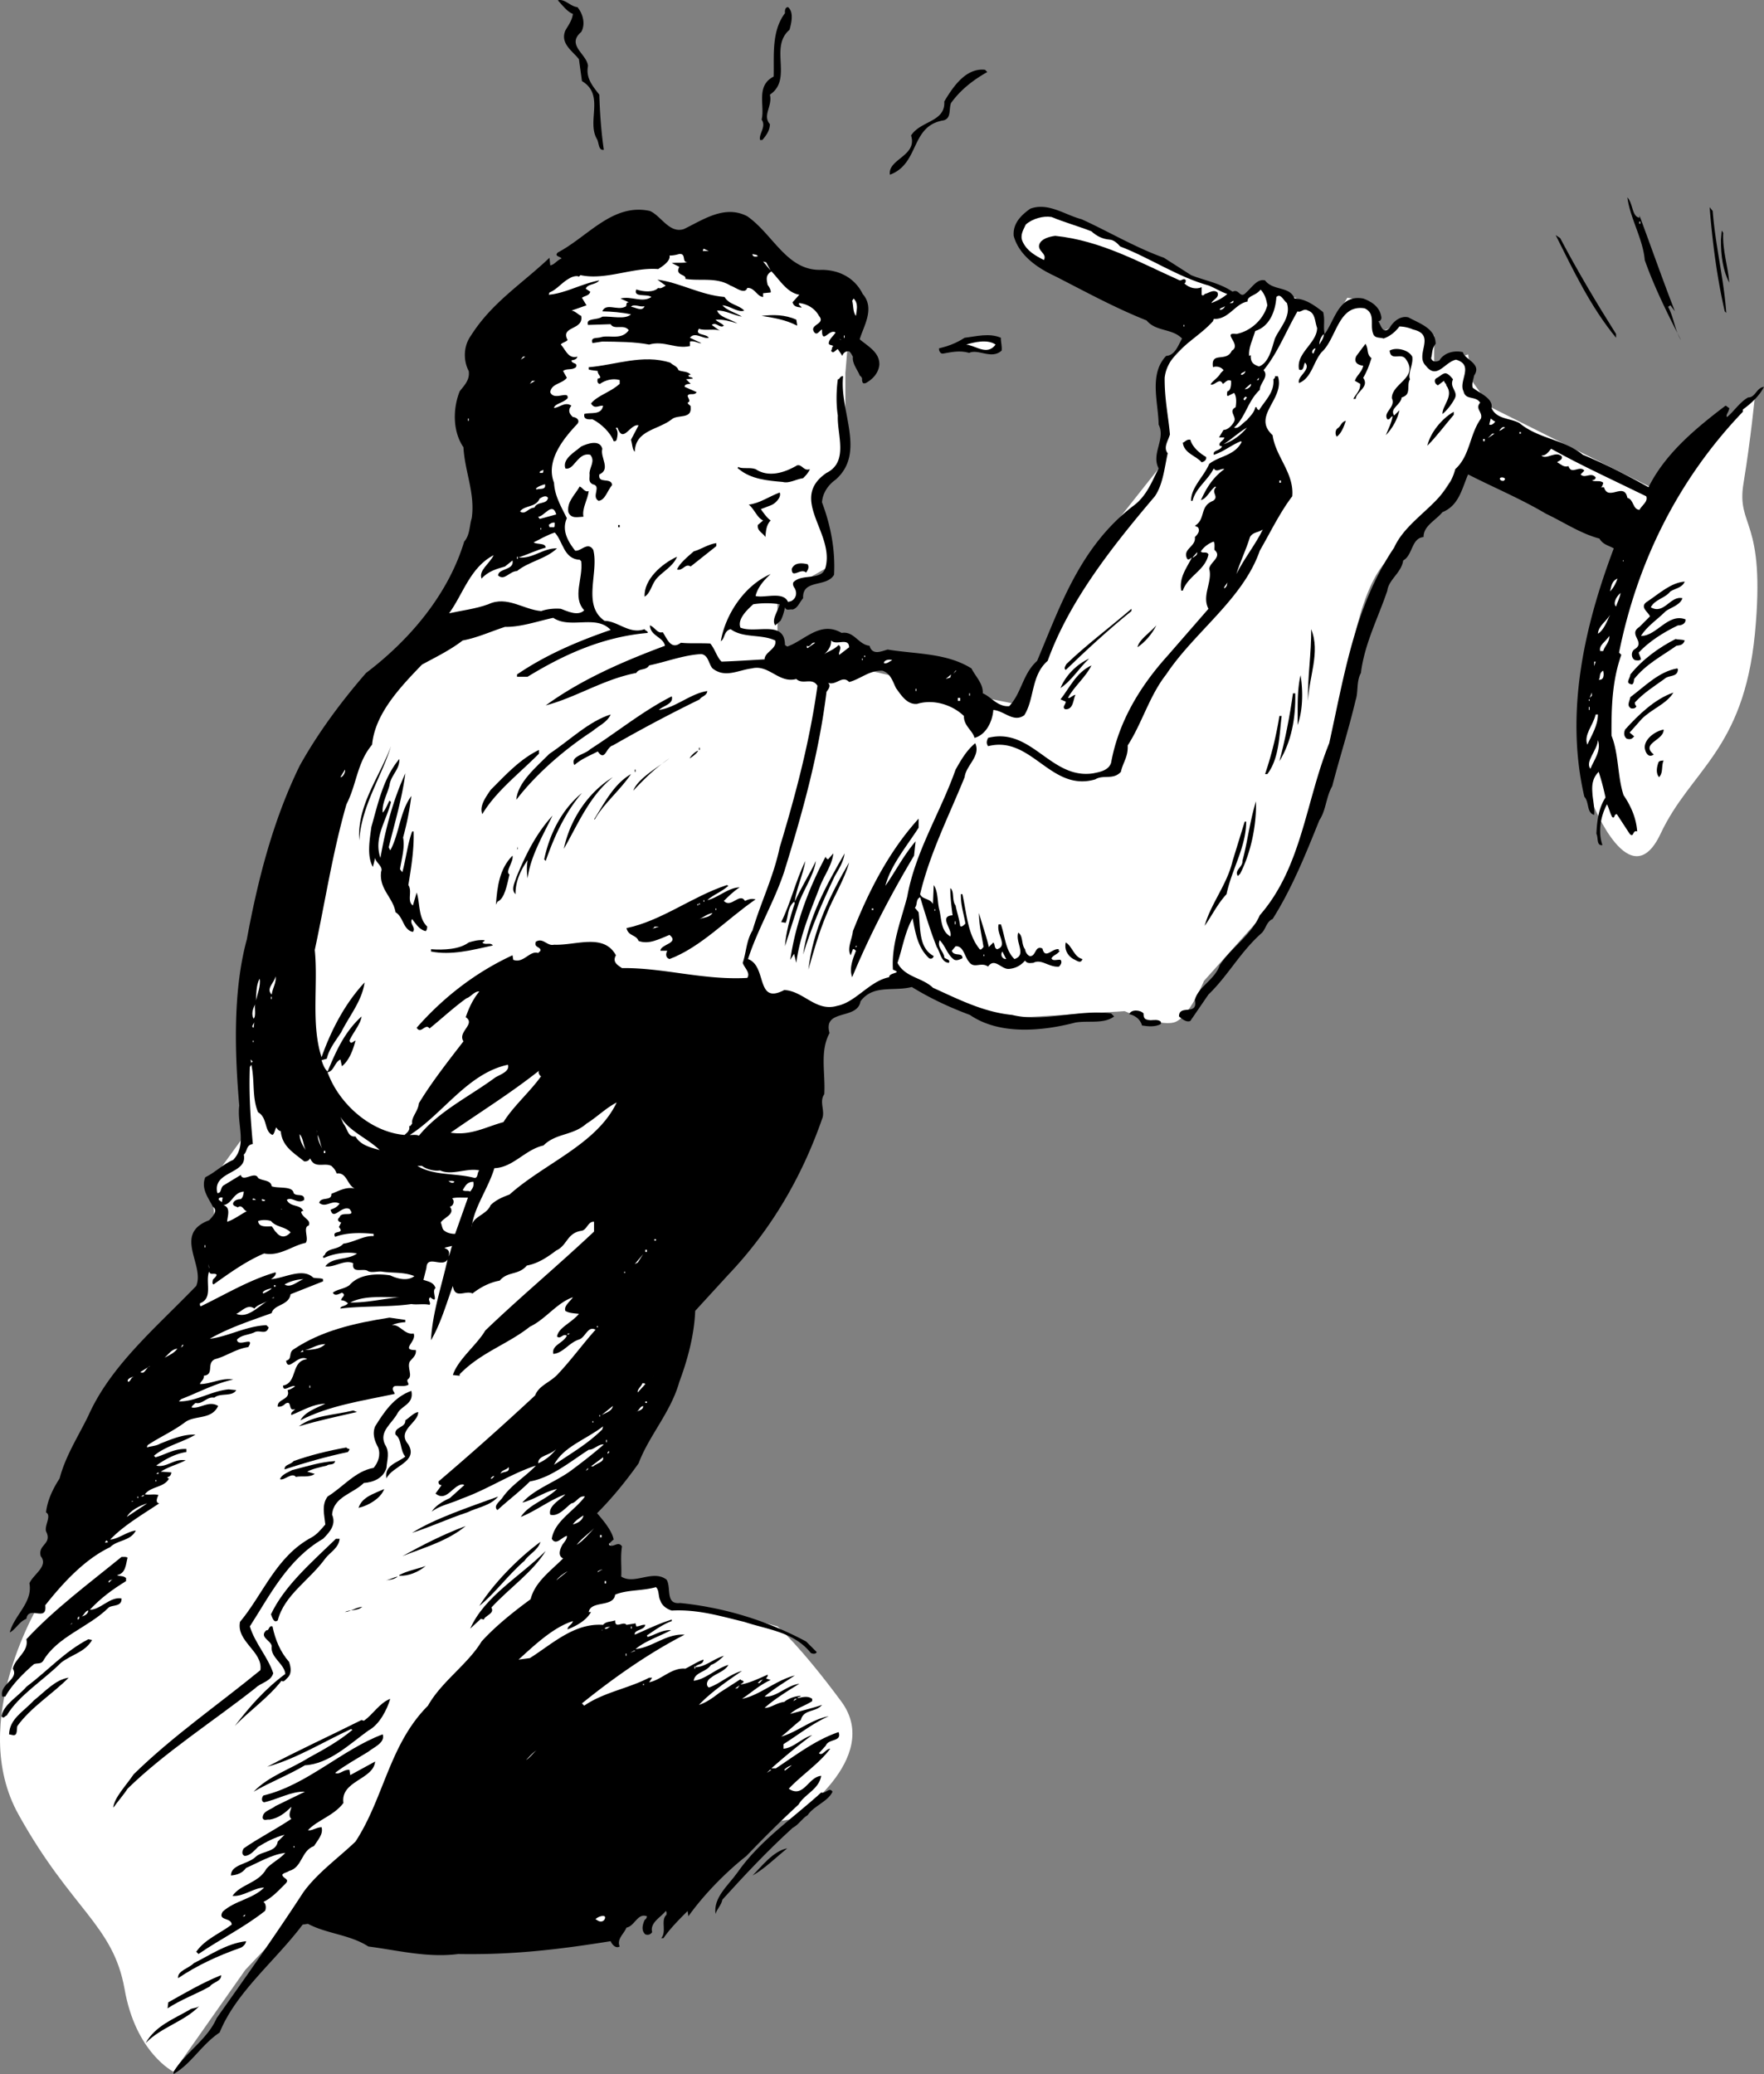
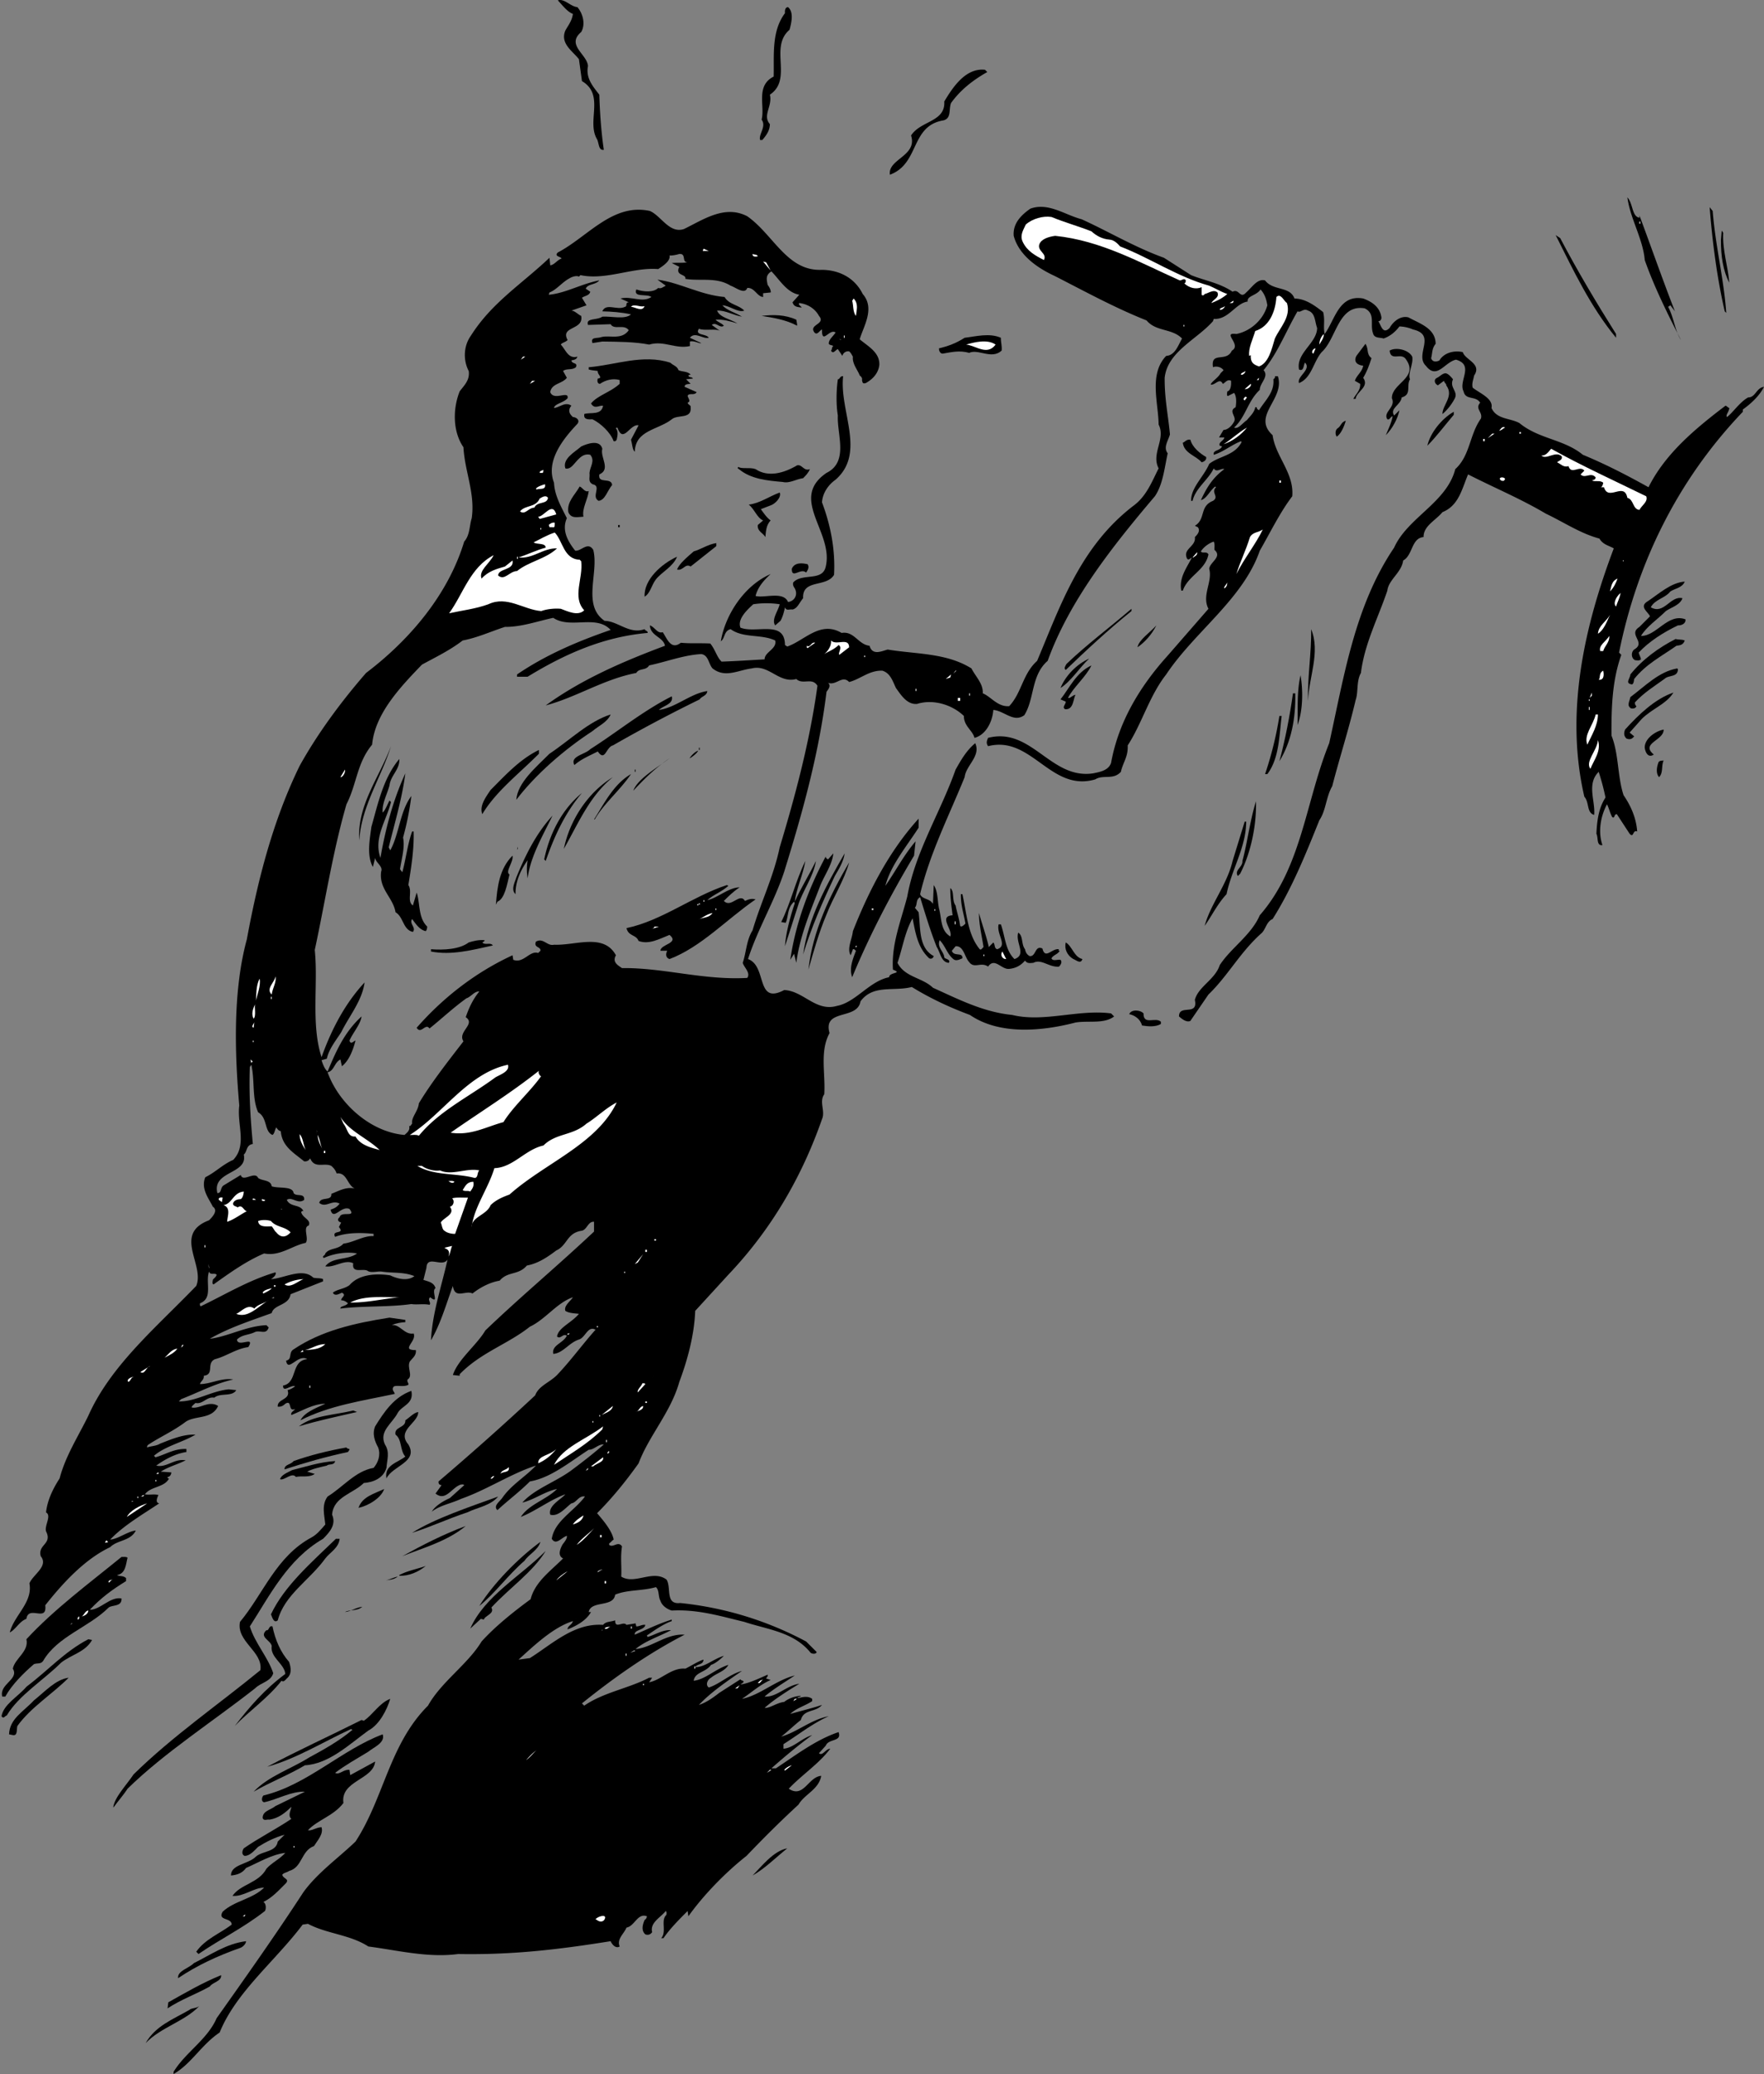
<svg xmlns="http://www.w3.org/2000/svg" width="233.7" height="274.743">
  <rect width="100%" height="100%" fill="#808080" stroke="none" />
-   <path fill="#fff" d="m111.997 49.446.5-6-8.5-7.5-8-3-15.5.5-9 3.5-4.5 27-7 18-13.5 15-12.5 27-2 13.5v13.5l-4 5.5.5 6-2 8.5-12 23.5-9 17.5s-10.023 16.023-3 28.5c6.977 12.523 12.477 14.523 14 23 1.477 8.523 6.5 11 6.5 11l9.5-13.5 8.5-9 64-11s11.977-7.977 6.5-15.5c-5.523-7.477-8.5-10-8.5-10l-9-2.5-5.5-.5-1.5-3-5.5.5-.5-5-2.5-4.5 14.5-36 16-29.5 10-6 13.5 6 16.5-1s4.477 2.023 6.5 1.5c1.977-.477 4-5.5 4-5.5l8.5-9.5s6.477-9.477 8.5-20c1.977-10.477 2.977-21.977 7.5-26.5 4.477-4.477 8-10 8-10l4.5-4 19 13-5 21.5.5 12s4.977 12.523 9 4c3.977-8.477 10.977-10.977 12.5-26.5 1.477-15.477-2.523-13.977-1.5-20 .977-5.977 1.5-11.5 1.5-11.5l-8.5 7.5-4.5 5-22-11-2.5-3.5-.5-3.5-4.5 1.5v-4l-3.5-2-3.5 1.5-1.5-4-3-.5-3 5-1.5-4-6-2.5-6.5 3-7.5 8v12.5s-8.023 10.023-10.5 13.5c-2.523 3.523-8 18.5-8 18.5l-5-1-27.5-6.5v-6l3-.5.5-2.5 3.5-2-1-4.5-1-6 4-4" />
  <path d="M76.497.946c.777.922 1.078 2.324.5 3.297-2.023 1.726.777 2.926.902 4.5-.324 1.625.676 2.726 1.5 3.8.075 2.528.274 5.126.598 7.301-.723.125-.625-.875-.898-1.398-1.426-2.375 1.074-5.875-2-7.703L76.7 7.844c-.828-1.074-2.527-2.074-1.8-3.8.374-.676.874-1.274 1-2.2-.727-.273-1.325-1.074-2-1.8.874-.274 1.675.824 2.597.902m28.102 3c-2.727 2.324.476 6.523-2.602 8.598.375 1.527-1.023 2.726 0 3.902-.023.922-.523 1.523-1 2.098h-.297c-.226-.774.875-1.774.2-2.7.472-1.773-.825-4.476 1.597-5.699.078-2.777-.324-5.976 1.5-8.402-.023-.274-.023-.774.402-.797.774.625.473 2.023.2 3m26.199 5.598c-1.824 1.027-3.524 2.324-4.801 4.101-.324.824.078 2.024-1 2.301-4.422.723-3.125 5.723-7.098 7.2-.324-2.075 3.676-2.477 2.801-5.2 1.274-1.977 4.574-1.777 4.399-4.5 1.175-1.977 2.875-4.477 5.398-4.203l.3.3M217.2 28.844v-.3c1.574 4.226 3.074 8.527 4.7 12.699l-.602-.797-.301.2c.777 1.425.875 3.124 1.703 4.398-1.726-3.375-3.527-6.973-4.8-10.598-.227-2.777-1.926-5.477-2.301-8.3.773.823.574 2.523 1.601 2.698m-63 5.301 3.598 2.301c1.777.723 3.777 1.023 5.5 2.2.875-.477.976 1.023 1.8.097.774-.672 1.477-1.875 2.5-1.598 1.075 1.426 3.274.723 3.899 2.399 1.477.027 2.676.925 3.8 1.8.278 1.125-.023 1.926.2 2.899 1.375-1.875 1.875-5.274 5.102-4.7 1.175.426 2.175 1.126 2.398 2.403.078.324-.125.625-.398.598.375.527.574 1.824 1.5.902.476-.875 1.476-1.676 2.5-1.402 1.476.824 3.574 1.425 3.601 3.5-.527.625-.426 1.324-.601 1.902.175.523.675.523 1.101.297.574-.973 1.875-1.375 3.098-1.098.277 1.024 2.574 1.524 1.5 3.098-.125.625-.324 1.027-.2 1.601.876.727 2.774 1.426 2.5 2.7.676 1.527 2.477 1.324 3.7 2 2.574 2.125 5.875 2.125 8.402 4.199 2.973 1.226 5.875 2.726 8.7 4.3 2.175-4.374 6.074-7.675 10.199-10.8.175.027.273.226.5.3-.024.528-.524.926-.301 1.2.777-.574 1.676-1.973 2.8-2.598.977.024 1.075-1.277 2.102-1.402-.625 1.226-1.726 2.226-2.8 3v.3c-8.727 9.126-14.028 20.126-16.403 31.903l.3.297c-1.222 3.426-1.323 7.027-1.3 10.703.977 2.422.777 5.422 1.602 7.898.976 1.426 1.675 3.024 1.8 4.801-.625-.277-.425.926-1 .301l-1.699-2.602c-.426.024-.226.625-.601.399-.325-.574-.426-1.172-.7-1.7-.824 1.528-1.226 3.626-.601 5.403-.824.125-.524-.977-.801-1.5.078-1.676.277-3.375 1.203-4.8a31.67 31.67 0 0 0-.902-3.403c-1.625 1.625-.426 3.828-.598 5.703-1.027-.277-.625-1.676-1.3-2.402-2.626-11.274.074-22.774 3.898-32.899-.625-.375-1.426-.476-1.899-1.3-2.527-.676-4.726-2.176-7.101-3.301-3.324-1.973-6.926-3.473-10.301-5.2-.824 1.926-1.223 4.125-3.398 5-.926 1.125-2.524 1.825-2.5 3.301-1.625.125-1.426 2.426-2.7 3.098-.226 1.625-1.925 2.527-2.101 4-1.223 3.625-3.024 7.027-3.5 10.902-.625 1.125-.324 2.524-.7 3.598-.925 3.926-2.124 7.625-3.101 11.402-.824 1.426-.824 3.223-1.7 4.5-1.823 4.524-3.624 9.024-6.198 13.098-.825.328-.926 1.426-1.5 1.902-2.825 2.524-4.426 5.625-7 8.098l-2.399 3.5c-.527.226-1.125-.274-1.5-.598-.027-1.676 2.574.024 2.098-2.199.476-1.777 2.676-2.676 3.3-4.602 1.477-2.273 4.176-3.976 5.301-6.601 5.575-6.375 6.075-15.074 9.2-22.797 1.976-8.875 3.375-18.176 8.601-25.902 1.774-3.973 6.973-5.973 8.098-10.399 1.976-1.777 1.875-4.574 3.402-6.699.274-.875-.828-1.277-.101-2.102-.625-.976-1.926-.273-2.2-1.5-.726-1.375 1.473-3.476-1-4.199-1.527.324-2.527 2.723-4 .801-1.527-1.477 1.473-4.078-1.699-4.8a4.886 4.886 0 0 0-1.8-.403c-.626.828-1.325 1.328-2.102 1.601-.426-.175-1.223.024-1.399-.699-.425-1.176.375-2.574-1.101-3.3-3.524-.575-3.723 4.023-5.7 5.8-1.124 1.324-1.324 3.426-3 4.098-.324-.875 1.676-1.774.801-2.7-.226.227-.125 1.227-.8.903-.426-2.176 2.375-3.477 2.398-5.5-.324-.875-.223-1.977-1.2-2.3-.624-.376-.925.323-1.398.097-1.527 2.625-2.625 5.527-4.5 7.8.774.825-.527 1.727-.5 2.602-1.625 1.524-1.824 3.524-3.402 5 .578.223 1.078-.574 1.703-1 .375-.476.973-.976 1.098-1.699h.199c-.023.223.176.324.3.399.778-1.274 2.075-2.375 1.903-4.102.074-.074.274-.172.2-.398h.398c.976 3.023-3.524 5.226-.7 7.8.376 2.825 2.876 5.024 2.602 8.098-1.625 2.125-2.926 4.828-4.3 7.203-2.227 6.422-8.626 10.723-12.403 16.399-2.223 2.824-3.223 6.523-5.098 9.398.075 1.527-.625 2.227-.902 3.5-1.023 1.125-2.324.328-3.398 1-5.926 1.727-8.426-5.875-14.2-4.398-.226-.375-.226-.575 0-1.102 5.774-1.473 8.274 5.527 13.899 4.703.875-.176 2.074-.375 2.402-1.402.973-5.375 3.774-10.074 7.5-14.2l5.399-6.199c-.926-1.777.574-3.574.101-5.3.074-.875 1.774-1.575.7-2.5-.028-.375.074-.774-.102-1.102-.723.227-1.426.828-1.7 1.3.176.325.774-.073 1 .403-.425 2.125-2.726 2.824-3.398 4.797h-.203c-.324-1.773.777-3.074 1.402-4.398-.226.125-.527.523-.699 0-.426-1.176 1.274-1.477 1.098-2.7.277-.277.777-.777.402-1.3l-.402-.2c1.476-.875.574-2.574 2.402-3.3.875-.575-.328-1.075.399-1.801l-.102-.098c-.723.523-1.125 1.625-1.898 1.797.773-1.672 1.574-2.973 3.101-4.098-.426-.176-1.027.524-1.402-.101-.723 1.527-2.426 2.625-2.801 4.3h-.2c-.023-1.773 1.677-3.175 2.403-4.898 1.375-1.078 3.375-1.078 4.297-2.902l-.098-.098c-1.324.523-2.324 1.422-3.601 1.797-.125-.672.777-.473 1.101-1.098-.125-.074-.226-.074-.3-.101-.227-.473.574-.676.601-1.098h-.703l.601-1c.477.023 1.075-.477 1.399-1.102.375-.675-.824-1.375.203-1.898.074-.477.172-1.375-.203-1.902l-.797.402c-.226.023-.125-.375-.101-.602.375-.074.476-.574.5-1v-.398c-.524-.277-.825.324-1.102.398-.422-.875-1.023.227-1.598.102.075-.375.973-.875 1.301-1.5l.399-.402c-.325-.473-1.024-.575-1.399-.399-.328-2.176 1.774-.574 2.5-2.199 1.375-.777-1.426-2.477.598-2.203 1.875-.375 3.574-1.875 4.101-3.797-.125-.777-.324-1.477-.902-2.102-.523.825-1.824.825-1.7 1.602-1.624.223-2.523 2.422-4.5 2.297l-.097.3c-2.125 2.426-6.027 4.028-6.402 7.5-.024 2.825.476 5.028.699 7.5-.223.825-.922 1.727-.297 2.5-.426 1.926-.625 4.126-1.703 5.7-5.625 6.625-11.324 13.828-14.2 21.8-2.222 1.926-1.722 5.028-3.097 7.2-1.426 1.027-2.625-.574-4.102-.7-.125 1.626-1.023 3.325-2.5 3.7-.226-.973-1.425-1.574-1.398-2.899-1.527-1.476-4.027-2.273-6.203-1.601-1.324.125-2.125-1.172-2.797-2.098-.426-.875-.727-1.976-1.8-2.3-1.727-.075-2.927 1.124-4.403 1.5-.922-.977-1.723.523-2.797.101.473.422-.027.922-.203 1.2-1.024 8.323-3.223 16.124-5.598 23.8-1.324 4.023-3.527 7.625-4.8 11.598 2.574.925.976 6.125 4.8 4.101 2.574.125 4.176 2.926 7 2.098 2.473-.473 4.274-3.274 6.899-3.797-.024-.676 1.875-.477.5-1-.223-3.375 1.074-6.477 1.902-9.703 1.074-5.973 4.375-11.074 6.398-16.797.676-1.176 1.375-2.477 2.602-3.5.773 1.723-1.227 2.922-1.402 4.5-2.125 5.223-4.625 10.125-5.899 15.5.274.723 1.274.523 1.7 1.297l.101-2.5c.574.828.473 2.027.7 3.101.374 1.325.175 2.926 1.5 3.7.374-.875-1.626-2.676.3-2.801-.125-.973-.328-2.473-.3-3.598.573.426.175 1.625.698 2.301.176.922.477 1.723.602 2.7.172.222.473-.075.7-.302-.227-1.375-.626-2.375-.602-3.898h.199c.578 2.523.676 5.324 2.3 7.297.176.125.278-.074.5-.297-.222-1.477-.624-3.078-.597-4.5.375 1.422.973 3.023 1.297 4.5l.602-.602c.273.325.074.727.5.899 1.476-.473-.125-1.973.199-3.297h.3c.575 1.625.575 3.422 1.801 4.598 1.676-.575.075-2.176.5-3.5.676.425.375 1.527.899 2.199.074.426.277.726.601.902.875.125.676-1.476 1.7-1 .375 1.524 1.273-.074 2.199.098-.125.125-.024.226.101.203-.324.523-.824.523-1.101 1 .176.422.777.125 1.199.2.277.323-.023.722-.2.898-1.323.125-2.323-1.075-3.398-.5-.425.027-.824.125-1.101-.301-.625.726-1.324 1.027-2.098 1.101-1.027.125-1.926-1.574-2.8-.3-.926-.676-1.825.324-2.5-.598-.626-.676-.727-2.176-1.801-2.102l-.5.602c.273.824 1.476.125 1.398 1-.324.125-.824.422-1.2.098-.823-.676-1.023-1.676-1.8-2.5-.422.926.578 1.527.602 2.3.175.227.875.227.601.7-1.027-.074-1.125-1.375-1.601-2.098-.825-2.078-1.524-4.375-2.2-6.601-.625.324-.324 1.023-.699 1.398l.5.602c.274 2.125-.027 4.726 2 5.8-.125.426-.527.426-.703.2-1.422-1.375-1.723-3.274-2.098-5.2-1.027 1.825-1.324 3.926-2 5.899.973 1.926 3.274 1.926 4.7 3.3 3.375 1.524 6.675 3.227 10.5 3.602 4.175 1.024 8.773-.777 13.101-.203l.399.402c-1.325 1.024-3.426.524-5.102.801-4.324 1.125-10.023 1.723-14-1-2.625-.976-5.223-2.176-7.7-3.703-2.425.625-5.124-.375-6.8 1.902-.422 2.524-5.023.926-4.098 4.2-1.324 2.425-.527 5.324-.699 8.101-.726 1.024.172 2.223-.3 3.297-2.626 7.527-6.626 14.527-12.403 20.602l-4.398 4.8c-.125 3.223-1.024 6.524-2.102 9.399-1.125 4.027-4.023 7.125-5.398 10.8-1.727 2.426-3.524 4.626-5.5 6.602.875 1.024 1.976 2.324 2.199 3.5-.223.125-.426.422-.598.5v.2c.574.425 1.172-.575 1.7.199-.227 1.425-.028 2.726-.102 4 1.777 1.125 4.176-.977 6 .398.676 1.027-.223 3.328 1.8 3.102a45.027 45.027 0 0 1 16.7 5.101l1.402 1.399c-.125.324-.625.226-.8.101-2.227-2.777-5.727-3.078-8.801-4.101-3.227-.774-6.125-1.676-9.602-1.5-.625-.176-1.324-.676-1.5-1.301-.324-.574-.125-1.375-.598-1.801-1.824.527-3.824.328-5.402 1-.223 1.727-3.223.727-3.5 2.3h.3c-.624 1.126-1.925 1.825-3.097 2.302-.027-.477.574-.575.7-1.102-2.626.828-5.126 3.227-7.2 5.102l1.5-.2c2.973-1.875 5.875-4.675 9.7-4.402.374-.473.972-.375 1.597-.598-.023 1.223 1.078.024 1.5.598l1.203-.2.098.403c.375.023.777-.277 1.199-.203-.125.727-1.523.625-1.398 1.3 1.574-.675 3.175-1.472 4.898-2v.2c-1.223.426-2.422 1.328-3.297 1.902l.098.2c.976-.274 1.976-.977 3.101-.899-1.527.824-3.425 1.422-4.699 2.5 2.172-.176 4.074-2.078 6.5-1.902-4.726 2.425-9.426 5.726-13.601 9.101l.3.301c2.575-1.777 5.875-2.277 8.598-3.703h.402l-.402.601c1.578-.273 2.977-1.976 4.8-1.8.778-.375 1.677-.973 2.403-1.2-.027.727-.828.524-1.101 1 1.273.024 2.375-1.074 3.8-1.5-.425.426-1.125 1.024-1.699 1.2-.726 1.027-2.125.925-2.3 2.101 1.574-.176 2.874-1.574 4.597-2.101-.422.824-1.625 1.125-2.297 1.699-.426.226-.726.828-.402 1.203l.101.098c1.473-.473 2.774-1.774 4.399-2.2-1.926 1.325-4.125 2.825-5.7 4.5.876-.273 1.774-.875 2.7-1.601l2.8-1.797c.075.223.477.125.399.398l-.398.301c1.175-.176 2.375-.777 3.601-1.3.074.226-.125.324-.203.5l.602.199c-1.426.625-2.625 1.726-3.801 2.5 2.375-.473 4.476-2.473 7-3.098-1.223.824-2.723 1.723-3.899 2.7l-.101.097c1.574.125 2.875-1.473 4.601-1.7-1.527.927-3.425 2.126-4.601 3.2.777.027 1.574-.672 2.601-.797.575-.476 1.473-.777 2.2-.8-.125.222-.524.124-.399.3.473-.078 1.274-.375 1.899.098v.3c-.926.626-2.125.926-2.899 1.7 1.274-.375 2.973-.774 4.2-1.2-.825 1.024-2.426.524-2.801 2-.926.727-1.727 1.524-2.602 2.2 2.078-.575 3.977-2.274 6.3-2.7-2.124.926-4.124 2.524-6 3.7v.601c1.278-.074 2.376-1.375 3.802-1.8-1.825 1.324-3.727 2.925-5.399 4.398h.598c2.676-1.774 5.277-3.774 8.3-4.797.477 1.324-1.324.824-1.699 1.797l-.902 1c.477.426.875-.574 1.5-.598-1.523 2.024-3.723 3.426-5.5 5.301 1.977 1.324 2.578-1.578 4.3-1.703-.323 1.828-2.222 2.426-3 3.8-2.523 2.325-4.624 4.426-6.898 6.801-2.824 2.227-5.726 5.227-7.699 8l-.101-.699c-1.125 1.125-2.325 2.324-3.2 3.598h-.3c.773-.875-.125-2.375.699-3.098-.024-.074.074-.375-.098-.5-.625.824-2.125 1.524-1.8 2.801-.227.324-.528.422-.903.297-.524-.473-.422-1.172-.098-1.899.074-.074.274-.175.301-.5-1.227-.476-1.625 1.325-2.703 1.5-.324.825-1.324 1.524-.899 2.5-.523.325-1.023-.273-1.199-.699-7.027 1.125-13.027 1.824-20.199 1.7-4.027.523-7.926-.477-11.902-1-2.426-1.575-5.524-1.676-8-3l-.7.101c-3.624 4.824-8.824 8.922-11 14.297-2.425 1.625-3.726 4.125-6.101 5.5v-.297c1.578-2.578 4.477-4.277 5.703-7.102 3.875-5.476 7.774-10.976 11.5-16.699 1.875-2.574 4.574-4.476 6.899-6.699 3.773-5.777 4.476-12.875 9.601-18 1.774-3.176 5.274-5.477 7.098-8.5 1.777-1.977 4.277-3.977 6.5-5.602.574-2.273 2.574-3.675 4.3-5.398-.726-.375-.425-1.176-.101-1.8.176-.278.676-.778.602-1.2-.727.223-1.426 1.324-2 .398.375-2.375 2.976-3.675 4.398-5.601-.824-.172-1.125.828-1.797.902-.726.524-1.726 1.824-2.8 1.5-.325-1.176 1.374-1.976 2-2.699-2.028.723-3.926 2.223-5.903 3 1.078-1.676 3.375-2.277 4.8-3.703-1.624.328-3.023 1.426-4.597 1.8 1.574-1.773 4.274-2.675 6.399-4.199 1.574-1.175 2.875-2.175 4.398-3.5-.723-.074-1.324.727-2 .7-2.523 1.625-5.023 3.726-7.797 4.199-1.426 1.426-2.926 2.527-4.3 3.8-.626-.574.374-1.175.699-1.699 1.175-1.675 3.074-2.773 4.398-4.199-3.223 1.024-6.523 3.223-9.898 4.399-1.325.625-2.727.824-3.899 1.699.473-.774 1.473-1.375 2.399-1.797l1.898-1.703c-.125-.172-.324-.074-.398-.098-1.227.324-2.024 2.324-3.399 1.2l.797-1.102c-.223-.074-.422-.074-.398-.5a386.155 386.155 0 0 0 12.8-11.399c.473-1.273 1.875-1.675 2.899-2.699 1.875-1.976 3.375-4.074 5.101-6-1.027-.574-1.324 1.024-2.199 1.301-1.328.422-2.125 1.824-3.402 1.898-.223-1.175 1.277-1.375 1.8-2.398-.523-.375-.824.523-1.3.098.176-1.176 1.875-1.774 2.902-3-.527-.075-1.328-.075-1.8-.399-.227-.676.675-1.277 1-1.8-2.126.726-3.626 2.925-5.7 3.898-2.926 2.328-6.527 3.426-9.3 6.3v.2l-.903-.098c.676-2.074 3.176-3.976 4.3-5.902 4.778-4.574 9.376-8.375 14.403-13.098v-1.3c-.828-.075-.926 1.124-1.703 1.199-1.922.324-1.824 1.925-3.297 2.601-1.226.926-2.426 1.723-3.902 2-1.125 1.324-2.524.723-3.598 2-1.328.223-2.625.926-3.601 1.7-.926-.477-2.325.824-2.602-1-.922 2.523-1.625 5.023-2.898 7.199.175-3.575 1.375-7.075 2.199-10.7-.723 1.125-2.723-.675-2.801 1.102l-.398 1.598c.675.226 1.375.324 1.601 1.101-.625.324.574 2.223-.703 1.2-.422.324.176.726-.098 1-.824-.176-1.625.023-2.402-.102-2.824.426-6.523.226-9.398.601-.024-.375.675-.273 1-.699-.325-.277-.524-.375-.899-.402-.027-.375.774-.672.098-1-.324.125-.926.527-1.2 0 .575-.473 1.477-.473 2.2-1 1.277-1.473 3.574-1.574 5.402-1.297.875.422 2.274.824 3.2.098-1.426-.575-2.825-.375-4.301-.598-.625-.078-1.426.223-1.899-.102-.625-.375-2.125.426-1.902-1-1.125-.574-2.524.625-3.7.399.977-1.274 2.977-.774 4.2-1.7-1.426-.273-3.125.028-4.399.602-.324-.277.176-.277.2-.601.574-.774 1.675-.473 2.398-1.301 1.375-.172 2.676-1.074 4-1v-.297c-1.723-.176-3.625-.176-5.098.398-.527-.976 1.375-.273.5-1.3l.301-.598c-.328-.078-.625-.375-.203-.703.176-.875 2.277.125 1.3-1.098-1.124-.476-2.124 1.625-2.5.098.477-.172.778-.274 1.2-.797-1.023-.578-1.824.625-2.7-.102.177-.875 1.677-.175 1.602-1.199.973-.375 1.973-.976 3.098-.699-1.023-.477-1.023-2.176-2.398-2-.125-.375-.325-.676-.7-1-.925-.477-2.226.422-2.8-1-.227.324-.426.422-.801.398-1.426-1.175-2.926-1.976-3.098-4-.328-.074-.426-.273-.601-.5-.227.426-.227.825-.5 1-1.125-.476-.625-2.273-1.899-3-.828-1.875-.426-4.175-.902-6.3l-.2.3c-.124 3.625.075 6.625.399 10.2-.922.125-.723 1.027-1.2 1.402.575 2.625-4.222 2.125-3.5 5.098.575.027.376-.676.802-1l2.3-1.399c.274 1.024 1.875-.574 2.301.399.574.425 1.672.226 1.797 1.101.875.324 2.777-.074 2.902.899.375.527 1.473-.075 1.399.902-.824.625-1.625-.477-2.301 0 .477 1.023 1.777.523 2.203 1.5-.125-.078-.226.023-.3.098.175.824 1.374 1.027 1 1.8-.825.227.074 1.727-.403 2.301-1.723.324-3.422 1.824-5.5 1.399-2.422 1.027-4.625 2.625-6.7 4.101-.222-.074-.124-.375-.097-.601.074-.176.473-.375.5-.7-.328-.273-.828.125-1-.398-.527 1.422.574 3.523-1.203 4.2-.023.124-.023.323.102.398 3.273-1.575 6.375-3.473 9.898-4.5.176.324-.324.726-.598.902 1.676-.078 4.176-1.578 5.598-.203.375.125.977.027 1.3.203v.297l-4.3 1.703c-.223 1.523-2.223 1.324-2.5 2.5-2.824 1.023-5.625 1.922-8.2 3.398 2.376-.273 4.778-1.675 7.5-1.8l.302.3c-.325 1.024-1.125.325-1.801.602-.824.422-1.723.324-2.399 1 .075 1.125 2.473-.578 1.5 1-1.625.223-2.925 1.223-4.402 1.598-1.223.527-.023 2.027-1.5 2.199.078.527-.422.726-.5 1.101 1.375.024 2.875-.875 4.402-.601-2.425.527-4.625 1.726-6.902 2.601l-.297.301c2.274.024 4.274-1.375 6.598-1.601l1 .101c-.524.926-2.125.324-2.899 1-1.027-.176-1.527.926-2.5.7-.226.226-.527.425-.5.601 1.075.223 2.274-.977 3.5-.203-.824 1.828-3.027 1.226-4.3 2.101-1.625 1.227-3.426 2.024-4.899 3-.226.125-.226.325-.203.399.375-.172 1.176-.172 1.703-.5 1.473-.574 3.074-1.274 4.7-1.2-1.727 1.028-4.028 1.528-5.5 2.801l.199.2c1.375-.375 2.476-1.176 4.101-1.098v.398c-1.527.227-2.926 1.024-4 1.801 1.375.324 2.375-.976 3.899-.699-1.024.523-2.227.824-3.301 1.5l1.402.098c-.027.425-.328.625-.5.601-.027.125.074.223.2.2-.626 1.226-2.426 1.023-3.2 2.101.574.125 1.172-.078 1.797.098-.223.426-.422 1.027.102 1.101-2.125 1.426-4.727 2.926-6.5 4.801 1.074-.078 2.273-1.078 3.398-1.203-.723 1.426-2.422 1.227-3.398 2.203-3.426 1.625-6.325 4.824-8.602 7.7.277 2.324-2.223-.075-2.5 1.8-.922.324-1.422 1.422-2.2 1.797.575-2.273 3.075-3.973 2.602-6.5.473-1.172 2.575-2.274 1.5-3.598-.425-1.574 1.575-1.574.7-3.3-.227-.774.773-2.075 0-2.5.175-1.575.875-3.075 1.8-4.5.774-2.977 2.473-5.575 3.801-8.301 2.973-6.676 8.973-11.676 14.297-17.2 1.176-2.773-3.125-6.875 1.703-8.699.375-.375 1.274-1.277.5-1.8-.527-1.075-1.625-2.376-1-3.899 1.375-.676 2.274-1.676 3.7-2.3 1.874-1.977.472-4.677.8-7.2-.625-7.176-.828-15.277 1-22 1.473-7.977 3.473-15.777 7-23 2.375-4.277 5.473-8.477 8.797-12.3 5.777-4.376 10.875-10.376 13-17.403.777-.875.676-2.074 1-3.098.477-3.277-.922-6.176-1.098-9.402-1.425-2.074-1.425-5.074-.5-7.399.575-.773 1.375-1.476 1.2-2.699-.727-1.375-.727-3.277.3-4.699 2.774-4.375 6.676-6.777 10.399-10.3l.101 1c.575-.075.875-.677 1.5-.903-.125-.274-1.027-.274-.5-.797 3.973-2.078 7.274-6.578 12.2-5.5 1.476.625 2.574 3.023 4.5 2.398 2.476-1.175 5.375-3.273 8.398-1.699 3.477 2.426 5.277 7.324 9.902 7.098 2.375.027 4.375 1.125 5.399 3.203 1.676 1.922.074 4.324-.399 6 1.075.922 2.676 1.723 2.598 3.398-.125 1.125-.922 1.926-1.797 2.399-.426.125-.426-.074-.5-.399.074-.273-.125-.476-.3-.601-.227-.672-1.028-1.574-.903-2.5-.125-.172-.223-.473-.5-.7a.794.794 0 0 0-.898.602l-.602-.902c-.324.125-.625.726-.898.203.175-.176.074-.477.3-.602-.226-.175-.425-.074-.601-.3-.024-.575.574-.973.902-1.5-.828-.575-1.828 1.726-1.8-.399-.325.125-.626.824-1 .399-.825-1.075 1.574-1.075.597-2.2-.523-.976-1.523-1.574-2.598-1.699-.226.223.274.426.301.598-.527-.074-1.027-.074-1.203-.7l.902-1c-1.625-.273-2.527-1.874-3.699-3.097-.828.523-.625 1.125-.5 1.797.274.328.473.828.399 1l-1 .101v.5c-.825-.074-1.125-1.273-2.102-1.199-.324.926-1.523-.074-2.2-.3-1.925-1.176-3.925-.575-6-.899.177-.676-1.425-.375-.8-1.602l-1-.5c.777-.074 1.375.024 2.102-.101-.825.027-.125-1.172-1.102-1.098-.422.125-.922.223-1.297.2.172.726-.926 1.425-1.5 1.8-3.328-.277-6.926 1.524-10.3.801l-.2.2c-.328-.177-.926.023-1.203.198-1.023.524-1.723 1.524-2.7 1.899l-.097.3c2.172-.175 4.375-1.472 6.7-1.898-.528.625-1.528.426-1.801 1.098l.601.402c-.125.524-.726.524-1.101.801l.601 1-2 .7c.473.023.875.523 1.297.698.375 1.926-2.824 1.325-1.797 3.2-.328.324-.726.324-.902.601.676.723.976 1.926 2.199 1.598-.125.426-.523.426-.797.5.074.527.875.226.598.902-.524.426-1.223.125-1.7.5l.5.899c-.624.824-2.023.726-2.199 1.902.473 1.223 2.473-.277 2.301.797-.527.625-1.726.726-1.8 1.3.773-.074 1.472-.874 2.3-.3-.527.625-.226 1.125.2 1.5.472.027.972.426.597.902-1.922 2.024-4.223 4.926-3.098 7.801.075 1.723.973 3.223 1.7 4.7-.727 1.624.175 3.124 1.101 4.3.774.125 1.672-1.277 2.399-.102.773 3.024-1.524 7.325 1.5 9.399 1.773.027 3.273 1.828 5.3 1.101.075.227.473.227.399.5-5.926.524-11.024 2.825-15.899 5.801h-1.402v-.3c3.777-2.575 7.977-4.376 12.402-5.899-1.925-2.078-5.324-.078-7.601-1.602-2.024.426-4.223 1.227-6.399 1.2-1.925.625-3.625 1.425-5.601 1.8-1.723 1.325-3.625 2.227-5.399 3.2-2.925 3.027-6.226 6.527-6.601 10.601-2.024 2.426-2.024 5.223-3.399 7.899-1.824 6.324-2.824 12.925-4.199 19.3.473 4.524-.527 9.825.899 14.2 1.273-3.575 3.074-7.075 5.699-9.899-.324 2.426-2.024 4.426-3.098 6.598-.726 1.125-1.625 2.226-1.902 3.5l-.7.203c.176.523.376 1.125.801 1.5 1.075-2.578 2.176-5.176 4.5-7.3-.125 1.023-1.125 2.124-1.601 3.198.176.625.574.024.8 0-.324 1.227-.824 2.625-1.8 3.399l-.2-.899c-.824.426-.824 1.524-1.699 1.7 1.473 4.125 5.676 7.925 10.2 8.3.273-.273.773-.574.601-1.199.172.125.274-.176.399-.3-.125-.876.773-1.575.898-2.7 1.676-2.777 3.875-5.574 5.902-8.199-.824-1.277 1.676-2.277.301-3.203.375-1.074.875-2.274 1.797-3.399-.625-.074-1.125.727-1.7.899-1.722 1.226-3.425 2.828-4.898 4-.527-.774-1.125.828-1.699-.098 3.574-4.074 7.875-7.375 12.7-9.601l.097.601c1.375.524 2.176-1.277 3.3-.902l.302-.297c.074-.578-.926-.375-.602-1.203.977-.574 1.477.625 2.402.402 2.875.125 6.575-1.574 8.2 1.399-.524.925.273 1.324.8 1.699 5.473-.074 10.774 1.625 16.598 1.3.477-.675-.422-1.374-.598-2 .473-1.374.473-2.972 1.301-4.3 1.074-3.672 2.774-7.074 3.598-11 2.074-6.875 3.976-13.973 5-21.399-.723-1.175-1.926-.074-2.801-.898-2.324.625-3.625-1.977-5.898-1.402-1.825.226-3.524 1.324-5.2 0-.527-.575-.527-1.774-1.5-1.899-2.324.125-4.625 1.024-6.902 1.5-.422.723-1.324.324-1.7 1-4.323.824-7.925 3.223-12 4.301 4.778-3.477 10.376-5.875 15.802-7.902-.227-1.176-1.926-1.274-2-2.7.675.227.976 1.125 1.699.899.574.828 1.074 2.426 2.402 1.402 1.274.125 2.473.024 3.899.098.675.828.875 1.828 1.5 2.402 2.074-.074 3.476-.176 5.699-.3-.024-.977 1.676-1.376 1.402-2.5-1.828-.876-4.226-.274-5.902-1.5-.926.226-.723 1.226-1.301 1.601.578-3.477 3.078-7.375 6.602-8.902-1.024.925-1.727 1.824-2 2.902 1.175.324 3.675-.676 4.3.797.774-.074 1.375-.875.899-1.797-.125-.176-.324-.477-.2-.8 1.176-1.278 3.876-.075 4.301-2.102 1.075-4.575-4.925-8.973.098-12.399 2.977-1.476 1.375-5.074 1.5-7.601-.223-1.375-.223-3.176 0-4.801.277.027.277-.473.703-.399-.527 4.625 3.074 10.125-1 13.7-1.027.726-1.726 1.824-1.8 3 1.175 3.125 1.773 6.324 1.597 9.601-1.023 1.723-4.223.524-4.098 3.098-.527.625-.726 1.328-1.402 1.5-.422-.074-.824.226-1-.297-.125.625-.324 1.324-.598 1.797l-.699.601c-.527-.773.375-1.875.598-2.8a11.68 11.68 0 0 0-3.5 0c-.926.824-2.125 2.027-1.7 3.101 2.075.824 5.876-1.074 5.899 2.301l.3.2c2.278-.778 4.376-3.477 7.2-1.802 1.676-.273 2.176 1.524 3.703 1.7.375 1.324 1.574.726 2.399.5 3.773.625 7.773.425 11.101 2.5.574 1.125 1.574 2.027 1.5 3.3 1.074.426 1.973 1.825 3.5 1.7 1.672-1.774 1.774-4.274 3.7-6 3.074-7.274 5.675-15.075 12.699-20.5 1.773-1.274 2.476-3.176 3.398-5-1.023-1.973.977-3.875 0-5.801-.023-2.875-1.324-6.672 1-9.098 1.176-.074 1.578-1.375 2.102-2.3-1.325-1.376-3.426-.876-4.7-2.399-4.226-1.676-8.226-3.875-12.199-5.902-2.328-1.075-4.726-2.774-5.402-5.301-.125-1.574.875-2.672 2.199-3.598 2.375-.875 4.578.824 6.8 1.399 3.575 1.625 7.075 3.726 10.903 5.101m72.7-6.199c.374 4.723 1.472 8.922 1.8 13.5l-.203-.203c-1.023-4.473-1.625-9.074-2-13.797l.402.5" />
  <path fill="#fff" d="M146.997 31.743c.578.027 1.078.527 1.402.902 3.973 1.524 7.575 4.024 11.801 5.2.774.324 1.574.824 2.399 1.101-.727.625-1.426.922-2.102 1.2.176-.477 1.078-.677.8-1.403-.523-.473-1.222.125-1.698.203-.125.223-.325.223-.399.098v-1c-.726.324-1.625.125-2.3-.5.175-.075.175-.176.199-.399-.227-.375-.524.024-.801 0-5.324-2.375-10.426-5.277-16.5-5.902-.926.125-1.824.426-2.098 1.101-.328.926 1.074 1.227.598 2.102-1.125-.578-2.223-1.176-2.801-2.402-.422-.875.078-1.575.402-2.301.875-.774 2.274-1.172 3.399-1 1.777.726 3.574 1.226 5.3 1.902.676.625 1.477 1.024 2.399 1.098m70.203-2.098h.098v-.3h-.098v.3" />
  <path d="M228.298 30.844c-.125 2.325.676 4.625.8 6.602-.824-1.578-1.124-3.578-1.101-5.703l.102-1.2.199.301m-21.598.7c2.274 4.324 4.774 8.527 7.399 12.699v.5c-3.426-4.172-5.625-8.875-8-13.598l.601.399" />
  <path fill="#fff" d="m93.099 33.243.101-.297.7.297zm7.301.703s-.727.223-.7-.3c.274.124.574.023.7.3m1.699 1.898-1-1.199.398.098zm0 0" />
  <path d="M95.997 39.344c.578 1.024 1.875 1.024 2.602 1.801-.825.324-1.926-.676-2.899-.699.672.723 1.672.922 2.598 1.5-1.125-.176-2.223-.875-3.301-.8.375.925 1.777 1.124 2.703 1.698-.926-.273-1.926-.574-2.902-.5.277.325.777.426 1.101.801-.527.426-1.027-.574-1.601-.101l1.101.8c-.527-.375-2.125.024-2.8-.3-.625.925.976.625 1.3 1.199-.726.226-1.824-.875-2.5 0l1.5.703c-.226.125-.925-.375-1.5-.203v.601c-1.925.426-3.425-.773-5.402-.199-1.922-.375-4.125-.375-6.2-.402l-1.3.203c-.324-.875.676-.578 1.203-.8 1.074-.278 2.672.425 3.598-.903-.625-.875-1.926.027-2.399-.797l-3 .098c-.324-.973 1.176-.575 1.899-1.098 1.277-.078 2.976.422 3.8-.3-1.226-.278-2.624-.376-3.8-.403.476-1.172 1.976-.074 3-.598.375-.074-.024-.574.5-.601l-1.098-.5c1.473-.375 2.875.625 4.098-.2-.625-.476-2.426.125-2-1 .976.325 2.277.426 2.902-.199.375.125.574-.074 1-.3l-1.101-.801c3.074.425 5.675 2.027 8.898 2.3" />
  <path fill="#fff" d="M170.497 40.145c.578 1.824-.922 3.223-1.598 4.7-.425 1.425-.824 3.226-2.101 3.699-.824-.274-1.125-.575-1.098-1.5-.125.027-.125.125-.203.101-.125-1.074.477-2.176.8-3.3 1.876-.575 2.677-2.575 2.802-4.5.574-.575.976.523 1.398.8M113.4 41.844c-.426-.476-.325-1.476-.5-2l.199-.3c.675.726.375 1.527.3 2.3m49.801-1.699h-.3l.5-.3c.074.023-.028.324-.2.3m-77.8.399c-.325.824-1.227.125-1.801.101.375-.476 1.273.125 1.8-.101m76.2.5c-.024-.274.476-.274.699-.5-.125.324-.426.527-.7.5" />
  <path d="M105.599 42.946v.2c-1.426-.778-3.227-1.075-4.7-1.302 1.575-.175 3.075-.175 4.598.5l.102.602" />
  <path fill="#fff" d="M156.798 43.243h.101v-.2h-.101v.2m18 2.402c-.024-.176.074-.976.601-1.402-.027.625-.425 1.027-.601 1.402" />
  <path d="M132.599 44.743c-.024.527.175 1.125.101 1.703-1.328 1.223-3.125-.277-4.3.297-1.325-.375-2.426-.074-3.5.101-.325.024-.528-.375-.5-.699 1.175-.277 2.273-.676 3.398-1.402 1.476-.172 3.277-.672 4.8 0" />
  <path fill="#fff" d="M111.798 44.743h.101v-.297h-.101v.297m-.301.301-.297-.098h.098zm20.403.601c-1.126 1.524-2.626.125-3.903 0 .977-.277 2.777-.777 3.902 0" />
  <path d="M181.7 47.446c-.328 1.023-.625 1.824-1.101 2.598.875 1.226-.926 1.824-1 2.8h-.301c.176-.476.976-1.074.902-2l-.703-.398c.176-.676.977-1.176 1.102-2-.727-.078-1.325-.477-.899-1.3l1.2-1.602c.472.726.074 1.324.8 1.902m5.399-.203c.175 1.027-.625 2.226-.301 3-.524.828.277 2.027-1.098 2.402-.125 1.024-1.625 1.426-1 2.399l.7-.7c-.227 1.125-.926 2.426-1.801 3.301.273-.676.773-1.676.898-2.5-.324.024-.324.524-.7.399-.624-.973 1.177-1.575.602-2.801-.027-1.973 3.575-2.672 1.899-5.098-.625-1.074-2.024.324-2.2-1.199.774-.477 2.477-.176 3 .797" />
  <path fill="#fff" d="M173.997 46.844c-.324-.074-.125-.675.3-.699l-.3.7m-105 .8.3-.402h.302zm0 0" />
  <path d="M89.9 49.044c.472.226 1.273.125 1.597.601-.125.024-.324.024-.297.098.074.328.473.125.598.402l-.899.098.598.602c-.324.023-.824.023-.797.398l1.598.703c-.324.524-1.024.023-1.2.5.075.324.477.723 0 .899.075.324.477.324.399.601.176 1.625-1.723.922-2.5 1.598-1.824 1.426-4.824 1.426-4.898 4.3-.325-.273-.325-.976-.5-1.601l1-1.898c-1.125-.274-2.024 2.523-2.801.3-.125.024-.223.024-.2.098.376.426.176 1.125.102 1.5-.125.226-.226.226-.402.203-.426-1.176-1.723-2.375-2.801-2.902-.523.027-1.023.027-1.098-.399v-.3c.774-.274 2.274.226 2.5-1.102-.527-.074-1.125.527-1.601-.297.875-1.078 2.574-1.477 3.8-2.602v-.5c-.925-.273-1.925.024-2.601.5-.324.024-.422-.375-.297-.699.774-.074-.125-.574 0-1-.426-.074-.828-.074-1.203-.199v-.3c3.477-.278 7.176-1.778 10.8-.602.477.425.876.425 1.102 1" />
  <path fill="#fff" d="M164.997 49.145c-.023.324-.324.426-.398.5h-.2c-.027-.277.375-.277.598-.5" />
  <path d="M192.497 50.243c-.523 1.125.777 1.625.203 2.601-.426.825-1.125 1.625-1.601 2-.024-1.175 1.574-2.375.5-3.8.074-.176-.227-.274-.301-.598l-.801.598c-.422-.176-.625-.774-.098-1 .375-.176.676-.575 1.098-.598.375.023.777.523 1 .797" />
  <path fill="#fff" d="M166.7 50.344h-.203l.3-.3c-.023.125-.023.324-.097.3m-96.5.5.297-.398h.402zm94.797.7h-.098l.801-.7c.172.325-.426.727-.703.7m.203 1.101-.3.399c-.325-.176-.028-.375.097-.5.078.027.203.101.203.101" />
  <path d="M192.599 54.946c-1.125 1.324-2.325 2.922-3.5 4.098.375-1.676 1.875-3.575 3.5-4.5v.402" />
-   <path fill="#fff" d="M61.997 55.446h.102v.297h-.102v-.297m136.102.398c-.227.325-.524.524-.801.399l.199-.797c.176.125.375.324.602.398" />
  <path d="M178.298 55.743c-.223.726-.625 1.726-1.2 2.101-.226-.273-.226-.875.102-1.101.473-.274.473-.875 1.098-1" />
  <path fill="#fff" d="M199.4 56.645c-.325.125-.528.426-.801.399.175-.075.375-.676.8-.399m-34.199 0c-.726.926-1.926 1.824-3.101 2.2.976-.575 1.976-1.575 3.101-2.2m31.899 1.399.601-.598h.297zm4.199-.598h.199v-.203h-.2v.203" />
  <path d="M159.798 60.544c.074.425-.324.625-.598.699-.726-.875-2.328-1.172-2.5-2.598.274-.074.473-.476 1-.402.274 1.027 1.274 1.828 2.098 2.3" />
  <path fill="#fff" d="M196.497 58.446h.203v-.3h-.203v.3" />
  <path d="M79.798 59.446c-.324 1.125 1.176 2.723-.399 3.398-.226 1.325 1.575.325 1.7 1.399-.625.726-.926 2.027-1.801 2.101-1.024-.574.476-1.976-.801-2.199-.625-.375-.324-.777-.398-1.5.074-.875.773-1.574.101-2.402-1.125-.274-1.726.828-2.402 1.5-.223.226-.625.426-.899.3-.425-1.273 1.274-2.175 2.098-2.898.777-.375 2.477-.976 2.8.301" />
  <path fill="#fff" d="M218.099 65.743c.273.726-.625 1.226-.899 1.8-.926-.074-.726-1.374-1.601-1.597-.426-2.176-2.524.523-3.102-1.402h-.398c.175-.075.273-.375.3-.598-.425-.375-1.027-.078-1.5-.3.176-.075.473-.075.5-.403-.625-.774-1.425.226-2-.399l.5-.5c-.625-.773-1.726.625-2.101-.601-.625.226-1.024-.274-1.5-.5.074-.172.777-.274.601-.797-.824-.777-2.027.523-2.699-.102.574.024.875-.375 1.297-.898 4.176 2.324 8.375 4.223 12.602 6.297" />
  <path d="M107.298 62.145c-.223.524-.524.824-.899 1.2-.925.124-1.824.726-2.699.5-2.027-.176-4.226-.376-5.8-1.7-.126-.074-.227-.074-.102-.3.476.324 1.574.023 2.3.3 1.676 1.125 3.774.524 5.5-.5.676-.176.876.824 1.7.5" />
  <path fill="#fff" d="M71.997 62.243c-.023.125-.023.328-.098.402h-.402c-.023-.277.277-.277.5-.402M199.4 63.446c-.028.125-.126.125-.102.2-.223.124-.524.023-.598-.2-.027-.277.574-.277.7 0m-29.903.5h.203v-.3h-.203v.3m-97.297.199c.172.824-.726.524-1.101.7l-.102-.102c.176-.274.777-.473 1.203-.598" />
  <path d="M77.997 65.044c-.125 1.125-.922 2.324-.7 3.402-.722.023-1.624.324-2-.602-.222-1.375.876-2.273 1.5-3.398.376.125.677.824 1.2.598m24.102 1.902-1.301.5c.375.523.777 1.125 1.3 1.5-.624.625-.624 1.523-.699 2.2-.226-.477-1.125-.778-1-1.602l.7-.598c-.825-.375-1.125-1.477-1.899-2.102 1.473-.175 2.672-1.074 4.098-1.601.277.625-.625 1.527-1.2 1.703" />
  <path fill="#fff" d="M72.599 65.946c-.125.922-1.426.422-1.801 1.297-.824.027-1.223 1.027-1.899.5.676-.875 2.075-.473 2.598-1.7.176-.074.777-.574 1.102-.097m1.101 2.199-2.203.598-.2-.297c.778.023 1.876-2.078 2.403-.3m-.203 1.097c-.023.226.078.726-.297.601h-.402c-.024-.074-.024-.175-.098-.3.172-.176.473-.375.797-.301" />
  <path d="M81.9 69.844h.199v-.3h-.2v.3" />
  <path fill="#fff" d="M71.599 70.145h.101v-.199h-.1v.2m92.198 5.898c.476-1.575 1.277-3.176 1.8-4.899.376-.676 1.075-.574 1.7-1-.926 1.926-2.524 3.926-3.5 5.899m-87-1.899.199.2c.277 2.324-1.223 4.726.402 6.5-.824.824-2.226.124-3.101-.2-.824-.074-1.824.024-2.598.301-2.328-.176-4.527-2.078-7-.902-1.726.625-3.527.824-5.203 1.199 1.875-2.574 2.777-6.074 5.902-7.7-.527 1.126-2.027 2.028-1.601 3.102.875-.976 1.976-1.277 3.101-1.601l1-.801c.274 1.328-1.925 1.027-1.902 2 .875.726 1.477-.574 2.5-.598 1.578-1.277 3.777-1.574 5.3-3-1.823-.074-3.222 1.426-5.097 1.2 1.172-.376 2.375-.977 3.598-1.301-.024-.676-1.223-.375-1.598-.7.774-.375 1.774-.976 2.797-1.3 1.078 1.125 1.176 3.527 3.3 3.601" />
  <path d="m94.9 72.344-3.403 2.7c-.723-.473-1.023.625-1.797.402.274-.777 1.375-1.676 2.2-2.402.972-.274 1.972-.973 3-1.098v.398" />
  <path fill="#fff" d="M158.099 73.844h-.102l.602-.699c.074.426-.325.524-.5.7" />
  <path d="M89.7 73.743c-.527 1.328-2.027 2.027-2.8 3-.626.828-.727 1.828-1.5 2.3-.126-2.273 2.273-4.374 4.3-5.3" />
  <path fill="#fff" d="M68.497 74.044h.102v-.301h-.102v.3m146.5.2h.102v.101h-.102v-.101" />
  <path d="M106.997 74.743c.277.426-.023.828-.2 1.101-.722-.675-1.925.926-1.898-.5.375-.875 1.375-.773 2.098-.601" />
  <path fill="#fff" d="M213.298 78.344c.176-.574.176-1.375 1-1.699-.223.625-.524 1.223-1 1.7" />
  <path d="M223.2 77.044c-.328.824-1.328.925-1.902 1.3-.723.926-2.024 1.024-2.598 2.102 1.774 1.023 2.574-1.578 4.2-1.203-.325.926-1.528 1.226-2.2 1.703-1.125 1.125-2.527 2.023-3.3 3.297 2.074.027 3.574-3.074 5.898-2.2.074.626-.625.825-1 .801-1.926.926-3.824 2.125-5.2 3.602.075.324.274.625.301.898-.226.227-.625.125-.8.102-.524-.277-.524-1.078-.102-1.402 1.676-.973-.922-1.973.703-3l1.399-1.399c-.227-.574-1.524-1.277-.301-2 1.476-.976 3.074-2.476 4.902-2.601" />
  <path fill="#fff" d="M162.2 77.946c-.125-.176.274-.477.399-.8-.024.425-.125.624-.399.8m51.899 2.398c-.426-.375-.024-1.273.601-1.8-.125.726-.426 1.226-.601 1.8" />
  <path d="M149.9 80.946c-3.126 2.523-6.028 5.223-8.7 7.797-.328-.172-.027-.574.098-.797 2.574-2.477 5.777-4.875 8.601-7.3v.3" />
  <path fill="#fff" d="M213.298 81.446c-.426.922-.824 2.023-1.598 2.5.074-1.078 1.074-1.578 1.598-2.5" />
  <path d="M153.2 82.844c-.625 1.227-1.527 2.227-2.5 2.899.172-.973 1.574-1.875 2.5-2.899m20.098 10c-.125-2.773.476-6.476.402-9.5 1.274 3.024-.328 6.426-.402 9.5" />
  <path fill="#fff" d="M212.4 86.243h-.403c-.223-.774.777-1.274 1.203-2 .074.828-.625 1.328-.8 2" />
  <path d="M223.2 84.844c-.226.625-.625.625-1.101.7-2.024 1.425-4.024 2.425-5.602 4.402-.023.324-.125.824-.398.7-.825-.177-.125-.778-.102-1.302 1.578-1.976 3.777-3.574 6-4.699.375.125.777.024 1.203.2" />
  <path fill="#fff" d="m112.497 85.743-1.297 1c-.226-.274.473-.973-.101-1.297-.625.625-1.325.824-1.899 1.2.473-.376.973-1.075.899-1.802.675.727 2.375-.476 2.398.899m-5.5.101c-.125.024-.125-.175-.098-.3.473.324.574-.575 1.098-.399l-1 .7m7.5 1.199h.102v-.2h-.102v.2" />
  <path d="M144.298 87.243c-1.324 1.226-2.324 2.926-3.801 3.902.676-1.676 2.176-3.176 3.8-3.902" />
-   <path fill="#fff" d="M118.2 87.446c-.426.223-.726.523-1.101.398-.024-.375.675-.574 1.101-.398m-4 0h.098v-.203h-.098v.203m97 .797v-.598h.2zm0 0" />
  <path d="M144.599 88.145c-.727 1.524-2.426 2.926-3.102 4.301.277.125.578-.375 1-.402-.324.425-.223 2.027-1.398 1.902-.426-.277.074-.578.101-1l-.703-.3c1.176-1.477 2.078-3.575 4.102-4.5m77.699.499c-.024 1.125-1.223.723-1.801 1.301-1.422 1.023-2.723 1.824-3.898 3.098-.024.226.074.425.199.5-.125.324-.426.324-.7.3-.624-.375-.226-.875-.101-1.5 1.977-1.476 3.777-3.375 6.203-3.8l.098.101" />
  <path fill="#fff" d="m126.298 89.243.3-.399h.102zm85.699.801h-.2c.278-.274-.023-.875.602-1.2.075.325.176 1.125-.402 1.2m-86.699-.098.699-.602-.098.399zm0 0" />
  <path d="M171.9 96.044c.074-1.973-.126-4.274.398-6.598.375 2.223.277 4.824-.399 6.598M92.7 92.645a195.618 195.618 0 0 0-11.5 6.098c-.926.226-1.027 2.226-2 .8-1.226.626-2.226 1.028-3.101 1.801-.625-1.175 1.375-1.375 2.101-2.101 3.574-2.274 6.973-5.074 10.797-7 .277 1.027-1.125 1.226-1.7 1.8 2.177-.273 4.177-2.175 6.403-2.5-.027.626-.828.727-1 1.102" />
  <path fill="#fff" d="M121.298 91.544h.101v-.301h-.101v.3m89.301.903.3-.703v.402zm0 0" />
  <path d="M221.7 91.743c-.926 1.527-2.828 2.125-4.203 3.5l-1.598 1.8.598.5c-.324.426-.625.426-1 .301-.324-.273-.422-.675-.2-1.199 1.778-1.976 3.977-4.074 6.403-4.902" />
  <path fill="#fff" d="M128.497 92.145h-.098v-.3h.098v.3" />
  <path d="M171.599 91.844c.074 3.325-.524 6.426-2.102 9 .777-2.875 1.375-5.976 1.8-9h.302" />
  <path fill="#fff" d="M127.2 92.844h-.3v-.398h.3v.398m83.297 0h.102v-.199h-.102v.2m0 .8h.102v.399h-.102v-.399" />
  <path d="M80.9 94.645c-.426 1.024-1.626 1.524-2.403 2.2-3.723 2.425-7.523 5.726-10.098 9.101.176-2.277 2.575-4.277 4.399-6.102 2.676-1.773 5.176-4.273 8.101-5.199" />
  <path fill="#fff" d="M211.7 94.645c-.027 1.524-.828 2.723-1.402 4-.524-1.277.777-2.574 1.101-4h.301" />
  <path d="M169.798 94.844c-.324 2.625-.324 5.625-1.899 7.7h-.3a46.63 46.63 0 0 0 1.898-7.7h.3m50.603 1.801c.074 1.426-3.126 1.824-1.301 3.301-.727.523-1.125-.277-1.2-.902-.027-1.176 1.375-2.176 2.5-2.399" />
  <path fill="#fff" d="M210.7 101.844c-.726-.976.875-2.375 1-3.8.473 1.425-.527 2.625-1 3.8" />
  <path d="M47.599 111.344c-.325-4.675 2.675-8.375 4.199-12.5-1.223 4.024-3.926 7.926-4.2 12.5m23.802-11.5c-2.727 2.727-5.727 5.024-7.5 8-.426-1.074.472-2.273 1.097-3.199 1.977-1.976 3.875-4.074 6.402-5.3v.5m21.2-.501h.101v-.3h-.1v.3m-.103.102c-.223.422-.824.824-1.098 1-.125.023.575-.875 1.098-1m-8.597 5.297c.574-1.574 3.074-2.973 4.8-4.297-1.926 1.324-3.328 2.723-4.8 4.297m-31-4.199c.074 1.425-1.126 2.125-1.301 3.5-.325 1.226-1.024 2.425-.899 3.601.375-.375.574-.976.899-1.601l.199.199c-.625 2.527-2.324 4.726-1.399 7.402.676-3.875 1.676-7.676 3.301-11.199-.426 3.324-1.426 6.625-2.203 9.797l.203.402c1.172-2.074 1.274-5.176 2.797-7.199a38.281 38.281 0 0 1-1.098 5.5c.274 1.324-.226 2.922-.402 4.2l.3.398c.477-1.676.677-3.676 1.302-5.399h.199c.074 2.324-.324 4.824-.7 7.098.575.828-.226 2.125.602 2.703l.5-1.703c.473 1.328.172 3.328 1.399 4.5-.024.226-.024.426-.2.601-.824-.175-1.324-.976-1.8-1.601-.426.625.574 1.125.101 1.703-1.328-.277-1.226-1.977-2.3-2.602-.325-1.976-2.227-3.074-1.903-5.398.277-.676-.723-1.176-.797-1.8l-.3 1.198c-.825-1.476-.426-3.574-.2-5.3.875-3.075 1.574-6.473 3.7-9m167.5.199c-.325.726-.028 1.625-.602 2.203-.426-.477-.324-1.277-.098-1.902.074-.274.375-.274.7-.301" />
  <path fill="#fff" d="M45.2 102.946h-.1l.601-1c.074.223-.125.824-.5 1" />
  <path d="M84.099 102.243h.101v-.297h-.1v.297m-5.302 6.301H78.7c1.273-1.973 2.574-4.676 4.898-6-1.523 2.226-3.625 3.925-4.8 6m2.402-5.598c-3.125 2.523-4.625 6.223-6.5 9.5.774-3.777 3.172-7.477 6.5-9.5m-8.902 11.098-.2-.2c.676-3.273 2.274-6.574 5-8.8-2.324 2.726-3.726 5.925-4.8 9m92 1.699-.301.3c-.523-.773.676-1.175.602-2 .675-2.472.976-5.273 1.8-7.898.075 3.324-.726 6.926-2.101 9.598m-90.5-8.5-.301.402.3-.402m-3.897 9.101a7.715 7.715 0 0 1 0-2.398c-.926 1.324-1.626 2.824-1.602 4.5-.625-.578-.125-1.477.101-2.203 1.176-2.875 2.575-5.774 4.801-8.2-1.328 2.727-2.926 5.426-3.3 8.301m51.8-6.699c-1.625 2.524-3.726 5.024-4.402 7.7 1.375-1.977 2.375-3.977 4-5.899l-.2 1.898c-3.124 5.227-5.925 10.625-8.199 16.102-.425-1.176.075-2.375.5-3.5-.125-.078-.226-.277-.402-.203l-.297.8c-.527-.874.172-2.074.297-3.199 2.078-5.273 4.777-10.574 8.703-14.898v1.2m43.399-.802c-.024 3.426-1.926 6.325-2.602 9.602-1.223 1.324-1.922 2.824-2.898 4.2.773-2.876 2.976-5.477 3.699-8.602l1.601-5.2h.2m-96.602 3.7.102-.399v.301zm40.203 4.699c-1.226 3.226-2.726 6.625-3.203 10.3l-.297-1.199-.5.801c.672-4.676 2.375-9.375 4.7-13.699-.028.223.175.324.3.398l.7-.8c-.126 1.425-1.126 2.824-1.7 4.199" />
  <path d="M110.599 116.044c-1.625 3.425-3.125 6.824-4.2 10.402.676-4.875 3.075-9.176 5.5-13.402-.125 1.027-.726 2.027-1.3 3m-43.102-.2c-.324 1.325-.625 3.227-1.598 3.602l-.199.398c.172-2.375.473-4.773 2.2-6.5.175.825-1.028 2.125-.403 2.5m37.801 3.602c.777-1.777 1.875-3.477 2.8-5.402-.324 2.125-1.824 4.027-2.398 6l-1.703 5.3c.078-1.574.676-3.875 1.3-5.699l-.097-.199c-.926.824-.727 1.922-1.102 2.797l-.601-.098c1.277-2.574 1.875-5.375 3.203-8.101-.328 1.925-1.227 3.726-1.402 5.402m4.199 1.699c-1.023 2.426-1.723 4.926-2.398 7.301.574-5.176 2.875-9.875 5.398-14.203-.625 2.328-2.125 4.625-3 6.902m-13-3.801c-.922.825-1.922 1.125-2.797 1.899 1.375-.274 2.774-1.672 4.297-1.7-.824.528-1.523 1.227-2.098 1.801.973 1.024 2.075-1.175 2.801 0 .375-.175.875-.375 1.399-.199-3.825 2.625-7.227 6.324-11.399 7.899-.527-.176-.527-.676-.3-1.098h-.903c-.023-.875 2.578-.977 1.203-2.102-1.328.524-2.726 1.325-4.101.801-.325-.875-1.325-.574-1.602-1.699 4.676-.977 8.676-4.176 13.3-5.703l.2.101" />
  <path fill="#fff" d="m117.099 117.544-.602 1.199.602-1.2M93.2 119.446h.098v-.203H93.2v.203m-.601.398h.101v-.199h-.1v.2m-.2.101h.097v-.203h-.098v.203m2.399.598h.101v-.2h-.101v.2m20.699 0h.203v-.2h-.203v.2m8.301.101h.101v-.199h-.101v.2m-29.398.3c-.528.723-1.325.523-1.903.898.578-.273 1.176-.773 1.902-.898m32.098 1.098h.102v.402h-.102v-.402m-40.097 1c-.528.125.273.027.3-.301h.598l-.899.3" />
  <path d="M64.2 124.544c-.027.226-.226.226-.3.3.374.426 1.074-.074 1.398.399-2.824.625-5.524 1.328-8.2.8v-.3c1.676.125 3.774.027 5-.899.575-.175 1.274-.375 2.102-.3" />
  <path fill="#fff" d="m35.099 124.743-.102.402.102-.402" />
  <path d="M143.4 127.044c-.227.726-.825.125-1.2 0-.828-.473-1.226-1.375-1-2.2.875.524 1.074 1.926 2.2 2.2" />
  <path fill="#fff" d="m113.298 125.446.199-.203v.203zm20 1.598c-.524.027-.824-.575-.5-1l.5 1m-3-.399h.101v-.199h-.101v.2m-94.301 5.097c-.824-.774.375-1.574.5-2.399.176.727-.422 1.625-.5 2.399m-2.097.801c.074-.575-.028-1.973.5-2.899.175.926-.325 2.125-.5 2.899m2-.2h.097v-.3h-.098v.3m-2.3 2.602c-.325-.578-.125-1.277.199-1.902-.125.425.176 1.527-.2 1.902" />
  <path d="M151.497 134.243c-.023 1.625 1.578.426 2.3 1.101v.301c-.722.426-1.722.324-2.5.2-.222-.876-1.023-1.376-1.698-1.5.273-.676 1.476-.575 1.898-.102" />
  <path fill="#fff" d="M33.599 136.145c-.426-.176.074-.476.101-.8l-.101.8m-.102 1.899h.102v-.2h-.102v.2m0 2.601c-.223.024-.223.223-.2.301l-.097-.602.297.301m32.102 2.098c-3.426 2.527-7.426 4.426-10.102 7.703-.324-.176-.824-.078-1.2-.102 4.376-2.773 7.677-8.175 13-9.3.278.925-1.124 1.324-1.698 1.699m6-.199h.101c-1.426 2.027-3.726 4.027-5 6.101-2.328.625-4.328 1.824-7 1.399 3.973-2.774 7.875-5.176 11.7-8.2-.126.325.074.524.199.7m-4.102 15.699c-.922.328-1.824.726-2.5 1.402-.523 1.324-2.523 1.524-2.5 2.899.277-2.575 2.176-5.075 3-7.801 2.477-.074 4.078-2.473 6.5-3 1.676-1.672 3.875-1.274 5.703-2.899 1.274-.773 2.574-2.074 4-2.8-2.625 5.527-9.527 8.027-14.203 12.199m-17.199-5.899c-.926-.273-2.524-.574-3.2-1.8-1.023.125-1.023-.973-1.601-1.7l-.398-.898c1.175 1.922 3.574 2.824 5.199 4.398m-8.699-3.5.3.399-.3-.399m.398 1c-.125.625.078-.074-.098-.101l.098.101m-1.5 2.5c-.324-.476-.824-1.273-.797-2.101.473.527.473 1.426.797 2.101m2.203-.101c-.226-.574-.625-1.172-.601-1.899.273.625.375 1.325.601 1.899m.2.5h.199v-.297h-.2v.297m13.001 1.703c.574.422 1.574.723 2.398.598 1.574.726 3.574-.375 5.199 0-.324.324-.125.925-.598 1-2.527-.676-5.425-.274-7.601-1.598h.601m4.301 2.098c-.226.324-.625.027-.8-.098.175.023.574-.078.8.098m2.5 0c.172.625-.226 1.027-.402 1.3-.324-.175-.723.024-1-.199.375-.574.574-1.074 1.402-1.101m-15.402.902.3.098-.3-.098m-15 .398c-.024.325-.125.825-.399 1-.425.024-.824.125-1 .5-.125.426.375.426.598.602.578-.477.777.422 1.203.5-.828.422-1.726 1.125-2.601 1.398-.024-.574.574-1.875-.5-2.199 1.175-.176 1.273-1.676 2.699-1.8m28 5.601c-.324.023-1.024-.078-1.399-.402-.324-.176-.324-.676-.5-1.098.375-.676 1.973-1.078 1.2-2.102.476-.074.675-.773.3-1.101.575-.172 1.473-.074 2.098-.098l-1.7 4.8M29.4 159.243l-.403-.297c-.125-.277.277-.375.5-.3l-.098.597m4.501-.297h-.403c-.125-.277.277-.176.402 0m1.2 0c.074.223-.325.125-.399.098v-.2l.399.102m2.301 1.297-.2-.098h.098zm1.097 3c-.625.726-1.324.726-1.898 0-.227-.172-.325-.473-.602-.797-.824.023-1.723.125-1.797-.703.473-.172 1.172-.172 1.7 0 .675.828 1.874.726 2.597 1.5m48.203 1.101h.2v-.199h-.2v.2m-26.8.699c-.227.527-.227 1.027-.5 1.402.574-1.477-1.727-.875.5-1.402m-32.801.199h.101v-.297h-.1v.297m58.397.601h.203v-.3h-.203v.3m-1.398 1.602 1.101-1.3-.703 1.097zm-56.399.598-.101-.598.101.398zm55 .601h.098v-.199H82.7v.2m-42.5.8c-.828.324-1.726 1.223-2.5.7a5.586 5.586 0 0 1 2.5-.7m-3.902 1h.199v-.203h-.2v.203m-1.397.898-.102-.101c.176-.375.777-.473 1.199-.598-.125.223-.723.524-1.098.7m18.001.499c-2.325.227-4.227.727-6.5.7 1.874-.973 4.273-.676 6.5-.7m-16.903.102.3-.102v.102zm-.398.297c-1.426.828-2.727 2.426-4.301 1.8.676-.273 1.476-1.374 2.402-.699.473-.574 1.274-.675 1.899-1.101" />
  <path d="M53.7 175.145c-.527.024-1.226.125-1.8.399 1.074-.176 1.675 1.324 2.898 1.101.476 1.024-1.824 2.223.3 2.2.075.726-.425 1.023-.8 1.5-.426.824.476 1.925-.301 2.398-.125.328.176.426.102.703-.625.324-1.426.023-1.899.2-.426.425.074.722.098 1-4.324.925-8.625 1.523-12.5 3.5.574-1.075 1.976-1.575 3.101-2.102l.2-.098c-1.625.023-3.024.922-4.5 1.5-.125-.375.273-.477.5-.8-1.024.425-.325-1.278-1.301-.7-.324.324-.625.422-1 .398-.125-1.074 1.777-.875 1.3-2.199.376-.074.676-.277 1-.5-.523-.277-1.624.926-1.601-.101 1.977-.375.977-3.274 3.203-3.5-1.226-.774-2.527 1.824-2.8.199.874-.172.273-1.074 1-1.5 3.675-2.473 8.074-3.473 12.699-4.2l2.101.301v.301" />
  <path fill="#fff" d="M79.099 175.844h.101v-.199h-.1v.2m10.8-.001-.2.602.2-.602m-14.7 1v-.199h.297zm-32.101 1.2c-.727.726-1.727.726-2.7.8.875-.175 1.575-.773 2.7-.8m-18.801.101c-.024.125-.223.426-.399.301.274.125.075-.375.399-.3m63.199.097-.5.5.5-.5m-64 .402c-.324.524-1.125.926-1.7 1.2.575-.477.876-1.075 1.7-1.2m16.301.5.3-.3.102.199zm-21.199 2.598 1.3-.797c-.527.125-.726 1.223-1.3.797m68 .5-.301.5.3-.5m-68.698.101c-.626.024-.528.625-.903.7-.324-.274.375-.676.902-.7m67.598 1-1 1.102c-.125-.375.477-.777.602-1.203.074.027.273-.074.398.101m-44.5.5h.102v-.3h-.102v.3" />
  <path d="M54.497 184.243c.375 1.726-1.223 1.926-1.797 2.902-.726 1.426-2.527 2.426-1.703 4.2.676 1.023.277 2.023.203 3.101-.426 1.422-1.828 1.922-3 2-1.426 1.422-4.027 1.824-4.203 4.2.578 1.323-.324 2.323-1.2 3.198-4.722 2.727-7.124 7.625-9.698 11.602.675 2.223 2.375 4.023 3.101 6.2-.328 1.124-1.625 1.222-2.402 2-5.625 4.425-12.024 8.523-16.899 13.3-.527.824-1.324 1.723-1.8 2.398l-.102.102c.176-1.375 1.676-2.875 2.703-4.402 5.172-5.075 11.274-9.274 16.797-13.801.375-2.473-3.223-3.774-2.7-6.399 3.075-3.675 4.778-8.675 9.5-11.199.677-.375 1.177-.976 1.802-1.699-.125-1.277-.524-2.578.3-3.703 2.075-1.274 3.676-3.375 6.098-3.797.578-.676.977-1.676.602-2.703-.426-.774-.825-1.774-.399-2.797 1.172-1.875 2.473-3.875 4.797-4.703" />
  <path fill="#fff" d="M85.497 185.844h.203v-.199h-.203v.2m-5.797 1.601 1.5-1.203c-.125.726-1.027.926-1.5 1.203m5.5-1.203c.074.527-.625.625-1 .8.473-.074.473-.675 1-.8" />
  <path d="M47.298 187.044c-2.723.625-5.125 1.125-7.7 1.902 1.876-1.477 4.676-1.477 7.2-2.102l.5.2m6.801 4.3c1.375 2.325-2.125 2.825-2.899 4.5-.328-1.773 1.473-2.074 2.5-2.898-.726-.777-.426-2.277-1.3-2.902-.227-1.075 1.374-.875 1.3-1.899.574-.375 1.074-.976 1.7-1.101.074 1.425-2.926 2.425-1.301 4.3" />
  <path fill="#fff" d="M79.4 187.645h.097v-.199h-.098v.2m-.902.8h.102v-.203h-.102v.203m1.301.898c-1.926 1.926-4.223 3.227-6.399 4.7 1.176-2.375 4.274-3.375 6.5-5.098l-.101.398m.5 1.7h.101v-.301h-.101v.3" />
  <path d="m46.298 192.044-.2.3c-2.925.625-5.726 1.426-8.398 2.301-.027-.676.774-.574 1.2-1.101 2.175-.774 4.574-1.375 7-1.801.074.226.472.125.398.3" />
  <path fill="#fff" d="M71.298 193.844c-.024-1.074 1.476-.976 2.402-1.898-.726.922-1.527 1.523-2.402 1.898m9.301-1.398h.101v-.203h-.1v.203m-.103.098h.102v-.2h-.102v.2m-1.898 1.699h-.301l1.601-1.2c.176.626-.925.825-1.3 1.2" />
  <path d="M44.4 193.544c-.126.625-.825.324-1.102.601-.926.223-1.926.426-2.598.801l1 .297c-.726.527-1.726.226-2.5.402-.527-.676-1.527.524-2.101.301.175-.578.976-.875 1.601-1.203 1.875-.473 3.672-1.074 5.7-1.2" />
  <path fill="#fff" d="M67.4 194.344c.175.825-.825.524-1.102.899.176-.574.777-.473 1.101-.899m5.399.102-.2.398.2-.398m4.801.398.3-.398v.2zm-56.602.399H20.7c.074-.074.172-.172.297-.2v.2m44.5.301c-.223.226-.324.425-.5.3.078-.074.277-.375.5-.3m-44.898.699h.101v-.2h-.1v.2" />
  <path d="M50.9 197.243c-.426 1.226-2.126 2.226-3.403 2.5.477-1.473 2.078-1.875 3.402-2.5" />
  <path fill="#fff" d="M19.099 198.044c-.125.324-.426.125-.5.199.175.027.175-.172.5-.2" />
  <path d="M65.997 198.243c-1.023 1.226-2.723 1.426-4.098 2.101-2.527.825-4.824 1.926-7.3 2.7 2.976-1.875 7.476-3.375 11.398-4.801" />
  <path fill="#fff" d="M18.2 198.446h.098v-.203H18.2v.203m-.8.5.097-.102h.203zm-.602 2c.476-.875 1.676-1.477 2.699-1.8l-2.7 1.8m60.501-.203c-.125.726-.824 1.027-1.399 1.203.274-.477.875-.875 1.399-1.203" />
  <path d="M61.7 202.145c-2.426 2.024-5.726 2.926-8.402 4 2.676-1.476 5.375-2.875 8.402-4" />
  <path fill="#fff" d="M76.4 204.645c.675-.875 1.472-1.375 2.3-2.199-.625.723-1.527 1.723-2.3 2.2m3.097-1.001h.203v-.3h-.203v.3" />
  <path d="M44.997 203.844c-.125 1.227-1.324 1.825-1.898 2.602-2.125 2.922-5.426 4.824-6.301 8.2-.524.425-.723-.376-.899-.802 1.774-3.773 5.375-6.875 8.598-10h.5" />
  <path fill="#fff" d="M14.298 204.243c.176.027-.324.125-.399.101l.2-.3.199.199" />
  <path d="M71.599 204.243c-.325 1.125-1.524 1.625-2.102 2.5-2.223 1.926-3.922 4.328-6 6 1.875-2.973 5.078-6.274 8.102-8.5m.699 1.203c-1.723 2.824-4.824 4.922-7.2 7.5.477.824-.824 1.023-1 1.598l-.398-.098-1.402 1.297c1.875-4.274 6.574-6.875 10-10.297m-55.398.898c-.227.825-.227 2.125-1.403 2.301.375.223.777.024 1.203.399v.402c-1.828 1.125-3.328 2.223-4.8 3.797 1.374.027 2.675-1.774 4.199-1.5.074 1.125-1.227.828-1.7 1.203-2.625 2.625-6.824 3.824-8.699 7.098-.328.425-.726.226-1.203.402-1.422 1.223-2.922 2.723-3.797 4.297H.298c-.426-1.672 2.277-2.274 1.402-3.7.274-1.374 2.172-2.273 1.797-3.898 3.676-3.976 8.277-7.375 12.602-10.902.175.027.574-.074.8.101m39.501 1.102c-1.028.824-2.227 1.324-3.5 1.297v-.098c1.074-.574 2.273-.777 3.5-1.2" />
  <path fill="#fff" d="M79.9 207.946c-.325-.078-.825.523-.7.2.172-.075.375-.278.7-.2m-6.2 1.398c.274-.375.875-.875 1.5-1.199l-1.5 1.2" />
  <path d="M52.7 208.844c-.527.426-1.125.426-1.601.5.476-.074.976-.375 1.601-.5" />
  <path fill="#fff" d="M14.997 209.243c-.324.027-.422.328-.598.402-.125-.277.274-.375.598-.402m65.102.5h.199v-.297h-.2v.297" />
  <path d="m65.997 212.645-.398.301.398-.3m-18 .198c-.723.625-1.625.325-2.297.7.774-.075 1.375-.575 2.297-.7" />
  <path fill="#fff" d="M11.7 213.344c-.027.524-.625.727-.902.801.277-.074.476-.777.902-.8m53 .199-.3.3.3-.3m12.598.3-.301.2.3-.2m-.897.399-.301.402.3-.402m-65.999.203h.097v-.3h-.098v.3" />
  <path fill="#fff" d="M10.298 214.544h.101v-.301h-.101v.3m-1 .7.199-.2h.102zm0 0" />
  <path d="M36.099 215.446c.375 1.824 1.074 3.422 2.199 4.7.277.823.375 1.624-.301 2.198-.223.227-.422.524-.7.301-1.823 2.324-4.323 4.024-6.198 6 1.976-2.574 3.976-4.875 6.699-6.902-.125-1.375-2.024-2.172-1.801-3.7-.125-.773-1.723-1.175-.7-2.097.376.125.278-.676.802-.5" />
  <path fill="#fff" d="M80.9 215.446c-.325.125-.426.422-.801.297.175-.274.476-.172.8-.297m2.7.297h.101v-.297h-.1v.297m-3.9.301.098-.2v.102zm0 0" />
  <path d="M12.2 217.243c-.926 1.625-2.726 1.926-4.101 3-2.325 2.328-5.625 4.328-7.2 7-.226.027-.425.527-.699.101.274-1.574 2.172-2.574 3.297-3.898 2.875-2.176 5.078-4.676 8.203-6.3l.5.097" />
  <path fill="#fff" d="m83.497 218.946.5-.3h.203zm-.597.398h.097v-.3h-.098v.3m9.098 1.7h.102v-.301h-.102v.3" />
  <path d="M9.099 222.243c-2.227 2.226-5.024 3.926-6.801 6.402-.125.426.074 1.324-.598 1.2l-.5-.102c.074-2.074 1.875-2.973 3.297-4.5 1.477-1.172 2.875-2.774 4.602-3" />
  <path fill="#fff" d="M101.099 222.544c-.325.027-.325.527-.7.402.176-.176.375-.477.7-.402m-15.899.699h.098v-.2H85.2v.2m12.2.402.597-.402-.297.402zm0 0" />
  <path d="M48.798 229.243c-2.524 1.828-5.223 4.426-8.399 4.601-2.226 1.325-4.625 2.227-6.8 3.5 1.976-2.074 4.875-2.976 7.3-4.5 1.973-1.074 3.973-2.175 5.801-3.699l-.203-.101c-3.723 1.726-7.223 3.925-11.098 5 4.075-2.176 8.274-4.075 12.5-6.2l.301.102c1.172-.777 2.074-2.375 3.5-2.902-.426 1.425-1.426 3.425-2.902 4.199" />
  <path fill="#fff" d="m105.099 225.344.199-.3h.3zm0 0" />
  <path d="M48.798 232.044c-1.524.925-3.125 1.824-4.399 2.8.575.325 1.075-.476 1.899-.398l.101.7 3.301-1.802c-.226 2.426-4.625 2.524-4.203 5.5-1.324 1.727-3.422 2.227-4.7 3.602.477.125 1.075-.375 1.802-.402.273.925-.524 1.726-1 2.5-1.727.625-1.524 2.824-3.301 3.3-.324.227-.723.227-.899.5.075.524.973.524.5 1.102-1.027 1.023-1.824 1.922-3 2.5.375.223.375.922.2 1.2-2.825 2.222-5.926 3.722-8.801 5.698l-.301-.3c1.176-1.676 3.078-2.375 4.703-3.598-.027-.977-1.926-.477-1.203-1.703 1.578-1.473 3.977-1.672 5.5-3.2-1.422.028-2.723 1.227-4.2 1.102 1.075-1.574 3.477-1.676 4.5-3.601.677-.774 1.778-1.274 2.5-2.098-1.823.223-3.425 1.223-5.198 2-.524.723-1.227.922-2 1-.024-1.477 2.273-1.477 3.3-2.5.875-.777 2.676-.578 2.899-2l.902-.902c-1.226.324-2.426.925-3.5 1.601-.527.524-1.125 1.223-1.8 1.2-.426-.176-.325-.676-.102-1 1.976-1.376 4.176-2.477 6.3-3.899-.523-.477-.023-1.176 0-1.602-.824.825-1.726 1.524-2.898 1.7-.328-.075-.726.226-.902-.2-.024-.976 1.074-1.074 1.699-1.601l3.902-1.899c-1.824-.074-3.625 1.024-5.402 1.399-.422-.074-.324-.672-.098-.899 5.774-1.375 10.375-6.074 15.801-8.101.375 1.125-1.226 1.726-1.902 2.3" />
  <path fill="#fff" d="M71.099 231.844c-.426.325-.926 1.024-1.399 1.301.473-.476.774-.875 1.399-1.3m32.898 2.699-.098-.098a2.208 2.208 0 0 1 1-.602l-.902.7m-2.398.3.398-.398h.203zm0 0" />
-   <path d="M110.298 237.344c-.625 1.325-2.426 1.825-3.301 3.102-.824.523-1.125 1.223-2 1.7-3.324 3.023-6.422 6.323-9.297 9.5-.125.722-.726 1.222-.902 1.898-.324-2.176 1.676-3.774 2.902-5.5 2.973-4.274 7.473-7.274 11.098-10.598.574.223 1.074-.777 1.5-.102" />
  <path fill="#fff" d="M38.9 244.743h.097v-.2h-.098v.2" />
  <path d="M104.298 244.844c-1.524 1.227-3.024 2.727-4.598 3.602 1.172-1.176 2.774-3.277 4.598-3.602" />
  <path fill="#fff" d="M32.497 253.645a.409.409 0 0 1-.098.2h-.3c.175.023.175-.176.398-.2m47.602.598c-.227.426-.727.328-1 .101l-.2-.101c.274-.375 1.575-.774 1.2 0" />
  <path d="M32.599 257.145c-.024.426-.524.824-.801.899-2.926 1.027-5.723 2.324-8.2 4-.124-.973 1.376-1.274 2.102-2 2.172-1.075 4.274-2.575 6.899-2.899m-3.301 4.5c.074.824-1.125.926-1.5 1.5-1.824 1.024-3.824 1.723-5.598 2.899l.098-.801c2.277-1.274 4.476-2.574 7-3.598m-2.898 4.098c-1.926 2.027-5.126 2.828-7.102 4.902 1.277-2.277 3.676-3.176 5.8-4.402.274-.274.876-.172 1.301-.5" />
</svg>